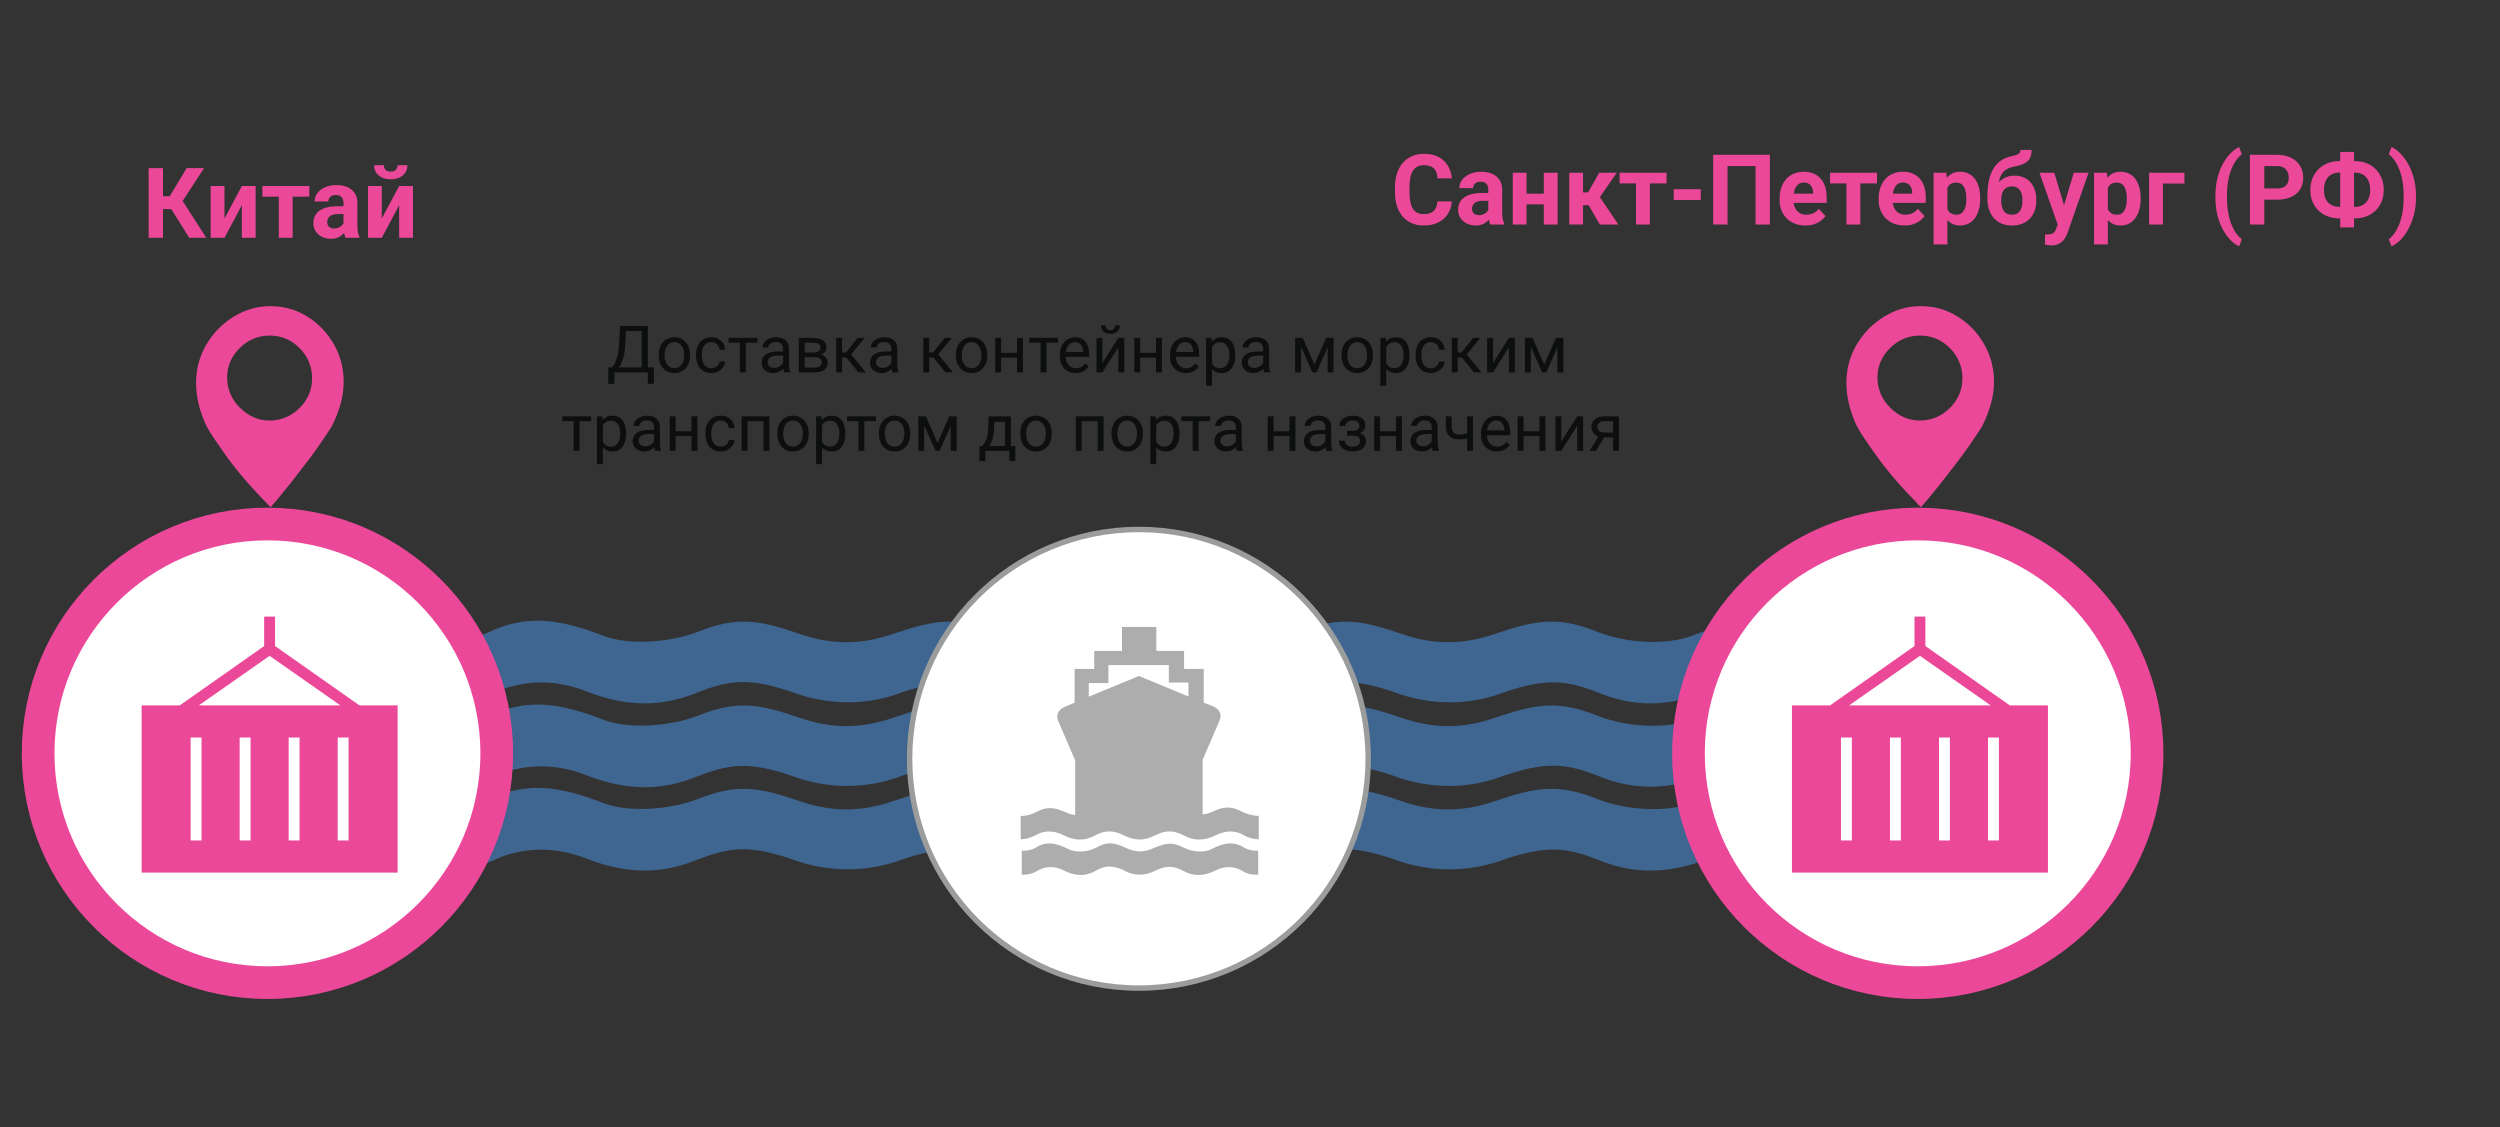
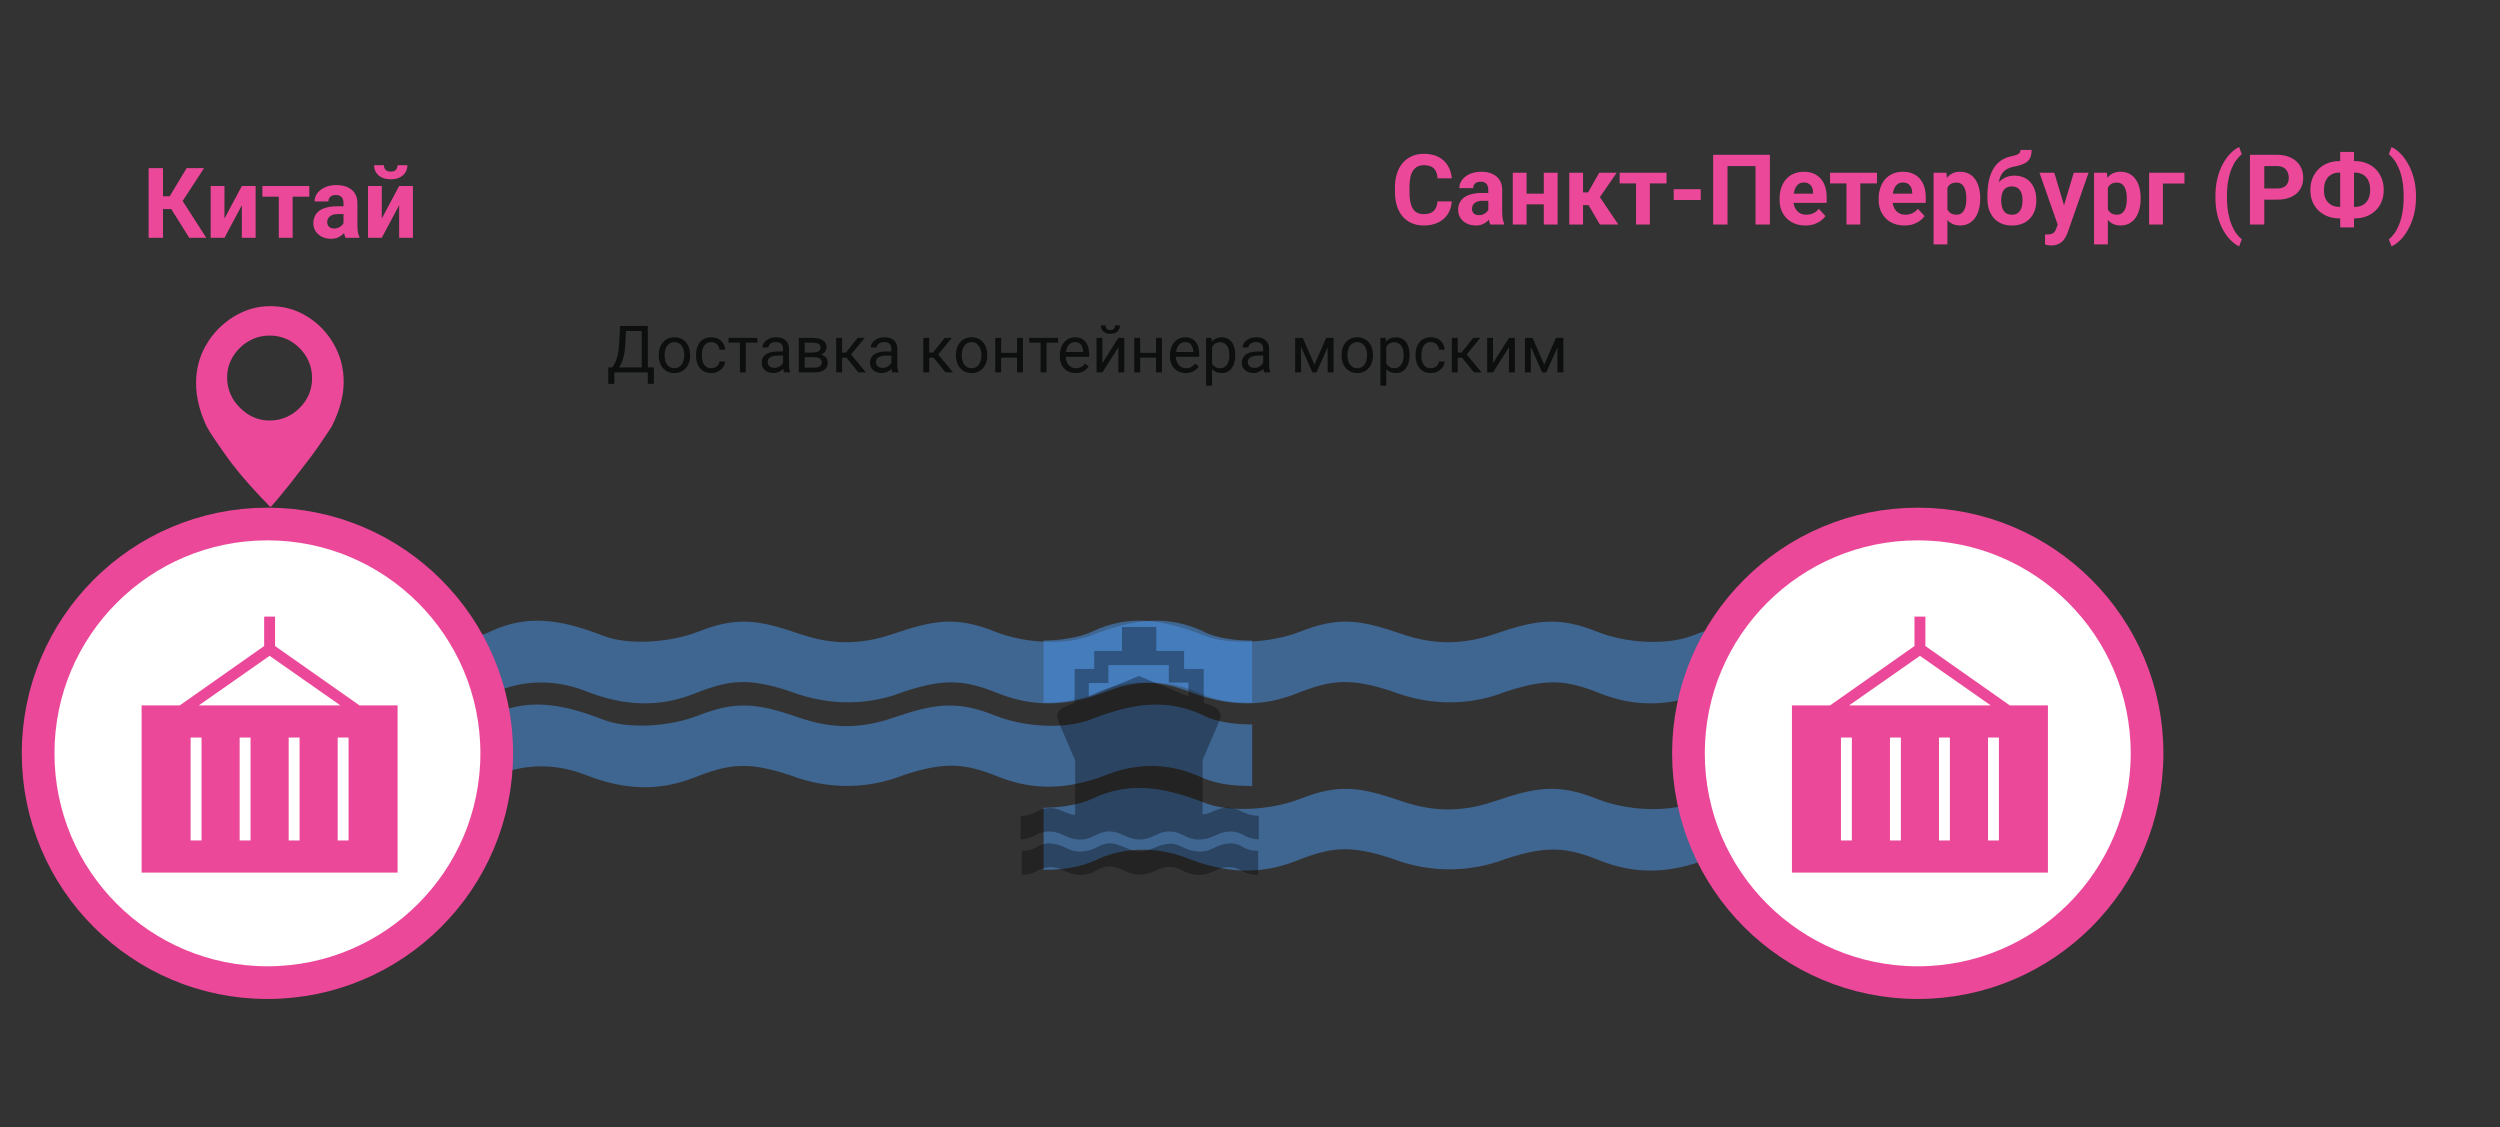
<svg xmlns="http://www.w3.org/2000/svg" width="459" height="207" viewBox="0 0 459 207" fill="none">
  <rect x="0" y="0" width="459" height="207" fill="#333333" stroke="none" />
  <g clip-path="url(#clip0_2004_2)">
    <mask id="mask0_2004_2" style="mask-type:luminance" maskUnits="userSpaceOnUse" x="-4" y="1" width="459" height="207">
      <path d="M455 1H-4V207.5H455V1Z" fill="white" />
    </mask>
    <g mask="url(#mask0_2004_2)">
      <g opacity="0.538">
        <path d="M165.9 142.311C173.5 139.811 177.1 140.111 183.3 142.611C189.6 145.111 195.9 145.111 203.3 142.211C210.7 139.311 216.7 141.011 220.1 142.511C222.9 143.811 225.7 144.311 229.9 144.311V133.011C223.6 133.011 220.9 131.311 220.9 131.311C214.4 128.311 208.4 128.911 200.2 132.111C195.5 133.911 188.1 133.511 182.8 131.411C175.6 128.511 171.5 129.211 163.9 131.811C158 133.811 152.7 133.811 146.9 131.811C139.3 129.211 135.4 128.511 128.1 131.411C122.9 133.411 115.3 133.911 110.7 132.111C102.5 128.911 96.6 128.311 90.1 131.311C90.1 131.311 87.3 132.911 81.1 133.011V144.411C85 144.411 88.1 143.811 90.7 142.611C94 141.011 100.3 139.411 107.6 142.311C115 145.211 121.3 145.211 127.6 142.711C133.9 140.211 137.4 139.811 145 142.311C152.3 145.111 159.6 144.811 165.9 142.311Z" fill="#4990E2" />
-         <path d="M165.9 157.711C173.5 155.211 177.1 155.511 183.3 158.011C189.6 160.511 195.9 160.511 203.3 157.611C210.7 154.711 216.7 156.411 220.1 157.911C222.9 159.211 225.7 159.711 229.9 159.711V148.311C223.6 148.311 220.9 146.611 220.9 146.611C214.4 143.611 208.4 144.211 200.2 147.411C195.5 149.211 188.1 148.811 182.8 146.711C175.6 143.811 171.5 144.511 163.9 147.111C158 149.111 152.7 149.111 146.9 147.111C139.3 144.511 135.4 143.811 128.1 146.711C122.9 148.711 115.3 149.211 110.7 147.411C102.5 144.211 96.6 143.611 90.1 146.611C90.1 146.611 87.3 148.211 81.1 148.311V159.711C85 159.711 88.1 159.111 90.7 157.911C94 156.311 100.3 154.711 107.6 157.611C115 160.511 121.3 160.511 127.6 158.011C133.9 155.511 137.4 155.111 145 157.611C152.3 160.411 159.6 160.111 165.9 157.711Z" fill="#4990E2" />
        <path d="M165.9 127.011C173.5 124.511 177.1 124.811 183.3 127.311C189.6 129.811 195.9 129.811 203.3 126.911C210.7 124.011 216.7 125.711 220.1 127.211C222.9 128.511 225.7 129.011 229.9 129.011V117.611C223.6 117.611 220.9 115.911 220.9 115.911C214.4 112.911 208.4 113.511 200.2 116.711C195.5 118.511 188.1 118.111 182.8 116.011C175.6 113.111 171.5 113.811 163.9 116.411C158 118.411 152.7 118.411 146.9 116.411C139.3 113.811 135.4 113.111 128.1 116.011C122.9 118.011 115.3 118.511 110.7 116.711C102.5 113.511 96.6 112.911 90.1 115.911C90.1 115.911 87.3 117.511 81.1 117.611V129.011C85 129.011 88.1 128.411 90.7 127.211C94 125.611 100.3 124.011 107.6 126.911C115 129.811 121.3 129.811 127.6 127.311C133.9 124.811 137.4 124.411 145 126.911C152.3 129.711 159.6 129.511 165.9 127.011Z" fill="#4990E2" />
      </g>
      <g opacity="0.538">
-         <path d="M276.4 142.311C284 139.811 287.6 140.111 293.8 142.611C300.1 145.111 306.4 145.111 313.8 142.211C321.2 139.311 327.2 141.011 330.6 142.511C333.4 143.811 336.2 144.311 340.4 144.311V133.011C334.1 133.011 331.4 131.311 331.4 131.311C324.9 128.311 318.9 128.911 310.7 132.111C306 133.911 298.6 133.511 293.3 131.411C286.1 128.511 282 129.211 274.4 131.811C268.5 133.811 263.2 133.811 257.4 131.811C249.8 129.211 245.9 128.511 238.6 131.411C233.4 133.411 225.8 133.911 221.2 132.111C213 128.911 207.1 128.311 200.6 131.311C200.6 131.311 197.8 132.911 191.6 133.011V144.411C195.5 144.411 198.6 143.811 201.2 142.611C204.5 141.011 210.8 139.411 218.1 142.311C225.5 145.211 231.8 145.211 238.1 142.711C244.4 140.211 247.9 139.811 255.5 142.311C262.8 145.111 270.1 144.811 276.4 142.311Z" fill="#4990E2" />
        <path d="M276.4 157.711C284 155.211 287.6 155.511 293.8 158.011C300.1 160.511 306.4 160.511 313.8 157.611C321.2 154.711 327.2 156.411 330.6 157.911C333.4 159.211 336.2 159.711 340.4 159.711V148.311C334.1 148.311 331.4 146.611 331.4 146.611C324.9 143.611 318.9 144.211 310.7 147.411C306 149.211 298.6 148.811 293.3 146.711C286.1 143.811 282 144.511 274.4 147.111C268.5 149.111 263.2 149.111 257.4 147.111C249.8 144.511 245.9 143.811 238.6 146.711C233.4 148.711 225.8 149.211 221.2 147.411C213 144.211 207.1 143.611 200.6 146.611C200.6 146.611 197.8 148.211 191.6 148.311V159.711C195.5 159.711 198.6 159.111 201.2 157.911C204.5 156.311 210.8 154.711 218.1 157.611C225.5 160.511 231.8 160.511 238.1 158.011C244.4 155.511 247.9 155.111 255.5 157.611C262.8 160.411 270.1 160.111 276.4 157.711Z" fill="#4990E2" />
        <path d="M276.4 127.011C284 124.511 287.6 124.811 293.8 127.311C300.1 129.811 306.4 129.811 313.8 126.911C321.2 124.011 327.2 125.711 330.6 127.211C333.4 128.511 336.2 129.011 340.4 129.011V117.611C334.1 117.611 331.4 115.911 331.4 115.911C324.9 112.911 318.9 113.511 310.7 116.711C306 118.511 298.6 118.111 293.3 116.011C286.1 113.111 282 113.811 274.4 116.411C268.5 118.411 263.2 118.411 257.4 116.411C249.8 113.811 245.9 113.111 238.6 116.011C233.4 118.011 225.8 118.511 221.2 116.711C213 113.511 207.1 112.911 200.6 115.911C200.6 115.911 197.8 117.511 191.6 117.611V129.011C195.5 129.011 198.6 128.411 201.2 127.211C204.5 125.611 210.8 124.011 218.1 126.911C225.5 129.811 231.8 129.811 238.1 127.311C244.4 124.811 247.9 124.411 255.5 126.911C262.8 129.711 270.1 129.511 276.4 127.011Z" fill="#4990E2" />
      </g>
-       <path d="M209.1 181.411C232.351 181.411 251.2 162.562 251.2 139.311C251.2 116.06 232.351 97.21 209.1 97.21C185.849 97.21 167 116.06 167 139.311C167 162.562 185.849 181.411 209.1 181.411Z" fill="white" stroke="#9B9C9C" />
      <path d="M352.1 180.411C375.351 180.411 394.2 161.562 394.2 138.311C394.2 115.06 375.351 96.21 352.1 96.21C328.849 96.21 310 115.06 310 138.311C310 161.562 328.849 180.411 352.1 180.411Z" fill="white" stroke="#EC4899" stroke-width="6" />
      <path d="M49.1 180.411C72.351 180.411 91.2 161.562 91.2 138.311C91.2 115.06 72.351 96.21 49.1 96.21C25.849 96.21 7 115.06 7 138.311C7 161.562 25.849 180.411 49.1 180.411Z" fill="white" stroke="#EC4899" stroke-width="6" />
      <path d="M263.919 36.976H266.547C266.495 37.837 266.257 38.602 265.835 39.27C265.419 39.938 264.836 40.459 264.086 40.834C263.342 41.209 262.446 41.397 261.397 41.397C260.577 41.397 259.841 41.256 259.191 40.975C258.54 40.688 257.984 40.277 257.521 39.744C257.064 39.211 256.715 38.566 256.475 37.81C256.235 37.055 256.115 36.208 256.115 35.27V34.383C256.115 33.445 256.238 32.599 256.484 31.843C256.736 31.081 257.093 30.434 257.556 29.9C258.025 29.367 258.584 28.957 259.235 28.67C259.885 28.383 260.612 28.239 261.414 28.239C262.481 28.239 263.38 28.433 264.113 28.819C264.851 29.206 265.422 29.739 265.827 30.419C266.237 31.099 266.483 31.872 266.565 32.739H263.928C263.899 32.224 263.796 31.787 263.62 31.43C263.445 31.066 263.178 30.794 262.821 30.612C262.469 30.425 262 30.331 261.414 30.331C260.975 30.331 260.591 30.413 260.263 30.577C259.935 30.741 259.66 30.99 259.437 31.324C259.214 31.658 259.047 32.08 258.936 32.59C258.83 33.094 258.778 33.685 258.778 34.365V35.27C258.778 35.933 258.828 36.516 258.927 37.02C259.027 37.518 259.179 37.939 259.384 38.285C259.595 38.625 259.865 38.883 260.193 39.059C260.527 39.228 260.928 39.313 261.397 39.313C261.948 39.313 262.402 39.226 262.759 39.05C263.117 38.874 263.389 38.613 263.577 38.268C263.77 37.922 263.884 37.491 263.919 36.976ZM273.253 39.076V34.84C273.253 34.535 273.203 34.274 273.104 34.058C273.004 33.835 272.849 33.662 272.638 33.539C272.433 33.416 272.166 33.355 271.838 33.355C271.557 33.355 271.314 33.404 271.109 33.504C270.904 33.598 270.745 33.735 270.634 33.917C270.523 34.093 270.467 34.301 270.467 34.541H267.936C267.936 34.137 268.03 33.753 268.217 33.39C268.405 33.026 268.677 32.707 269.035 32.432C269.392 32.15 269.817 31.931 270.309 31.773C270.807 31.614 271.364 31.535 271.979 31.535C272.717 31.535 273.373 31.658 273.948 31.904C274.522 32.15 274.973 32.52 275.301 33.012C275.635 33.504 275.802 34.119 275.802 34.857V38.927C275.802 39.448 275.834 39.876 275.899 40.21C275.963 40.538 276.057 40.825 276.18 41.071V41.221H273.622C273.499 40.963 273.406 40.641 273.341 40.254C273.283 39.861 273.253 39.469 273.253 39.076ZM273.587 35.429L273.605 36.861H272.19C271.856 36.861 271.566 36.899 271.32 36.976C271.074 37.052 270.871 37.16 270.713 37.301C270.555 37.435 270.438 37.594 270.362 37.775C270.291 37.957 270.256 38.156 270.256 38.373C270.256 38.59 270.306 38.786 270.406 38.962C270.505 39.132 270.649 39.267 270.836 39.366C271.024 39.46 271.244 39.507 271.495 39.507C271.876 39.507 272.207 39.431 272.489 39.278C272.77 39.126 272.987 38.938 273.139 38.716C273.297 38.493 273.379 38.282 273.385 38.083L274.053 39.155C273.959 39.395 273.83 39.645 273.666 39.902C273.508 40.16 273.306 40.403 273.06 40.632C272.814 40.855 272.518 41.039 272.172 41.185C271.827 41.326 271.416 41.397 270.942 41.397C270.338 41.397 269.79 41.276 269.298 41.036C268.812 40.79 268.425 40.453 268.138 40.025C267.857 39.592 267.716 39.1 267.716 38.549C267.716 38.051 267.81 37.608 267.997 37.222C268.185 36.835 268.46 36.51 268.824 36.246C269.193 35.977 269.653 35.774 270.203 35.64C270.754 35.499 271.393 35.429 272.12 35.429H273.587ZM284.266 35.552V37.52H279.432V35.552H284.266ZM280.276 31.711V41.221H277.745V31.711H280.276ZM285.98 31.711V41.221H283.44V31.711H285.98ZM290.647 31.711V41.221H288.116V31.711H290.647ZM296.826 31.711L292.73 37.661H290.199L289.891 35.323H291.57L293.618 31.711H296.826ZM293.732 41.221L291.394 37.204L293.6 35.982L297.124 41.221H293.732ZM302.916 31.711V41.221H300.376V31.711H302.916ZM305.975 31.711V33.671H297.362V31.711H305.975ZM312.259 34.734V36.721H307.293V34.734H312.259ZM324.951 28.424V41.221H322.314V30.489H317.172V41.221H314.536V28.424H324.951ZM331.472 41.397C330.734 41.397 330.072 41.279 329.486 41.045C328.9 40.805 328.402 40.474 327.992 40.052C327.587 39.63 327.277 39.141 327.06 38.584C326.843 38.022 326.735 37.424 326.735 36.791V36.439C326.735 35.719 326.837 35.06 327.042 34.462C327.247 33.864 327.54 33.346 327.921 32.906C328.308 32.467 328.777 32.13 329.328 31.895C329.878 31.655 330.499 31.535 331.191 31.535C331.865 31.535 332.462 31.646 332.984 31.869C333.505 32.092 333.942 32.408 334.293 32.818C334.651 33.228 334.92 33.721 335.102 34.295C335.284 34.863 335.374 35.496 335.374 36.193V37.248H327.816V35.56H332.887V35.367C332.887 35.016 332.823 34.702 332.694 34.427C332.571 34.145 332.383 33.923 332.131 33.759C331.879 33.595 331.557 33.513 331.164 33.513C330.83 33.513 330.543 33.586 330.303 33.732C330.063 33.879 329.867 34.084 329.714 34.348C329.568 34.611 329.456 34.922 329.38 35.279C329.31 35.631 329.275 36.018 329.275 36.439V36.791C329.275 37.172 329.328 37.523 329.433 37.846C329.544 38.168 329.7 38.446 329.899 38.681C330.104 38.915 330.35 39.097 330.637 39.226C330.93 39.355 331.261 39.419 331.63 39.419C332.087 39.419 332.512 39.331 332.905 39.155C333.303 38.974 333.646 38.701 333.933 38.338L335.163 39.674C334.964 39.961 334.692 40.236 334.346 40.5C334.006 40.764 333.596 40.98 333.116 41.15C332.635 41.314 332.087 41.397 331.472 41.397ZM341.553 31.711V41.221H339.013V31.711H341.553ZM344.612 31.711V33.671H335.998V31.711H344.612ZM349.665 41.397C348.927 41.397 348.265 41.279 347.679 41.045C347.093 40.805 346.595 40.474 346.185 40.052C345.781 39.63 345.47 39.141 345.253 38.584C345.036 38.022 344.928 37.424 344.928 36.791V36.439C344.928 35.719 345.031 35.06 345.236 34.462C345.441 33.864 345.734 33.346 346.115 32.906C346.501 32.467 346.97 32.13 347.521 31.895C348.072 31.655 348.693 31.535 349.384 31.535C350.058 31.535 350.656 31.646 351.177 31.869C351.699 32.092 352.135 32.408 352.487 32.818C352.844 33.228 353.114 33.721 353.295 34.295C353.477 34.863 353.568 35.496 353.568 36.193V37.248H346.009V35.56H351.08V35.367C351.08 35.016 351.016 34.702 350.887 34.427C350.764 34.145 350.577 33.923 350.325 33.759C350.073 33.595 349.75 33.513 349.358 33.513C349.024 33.513 348.737 33.586 348.496 33.732C348.256 33.879 348.06 34.084 347.908 34.348C347.761 34.611 347.65 34.922 347.574 35.279C347.503 35.631 347.468 36.018 347.468 36.439V36.791C347.468 37.172 347.521 37.523 347.626 37.846C347.738 38.168 347.893 38.446 348.092 38.681C348.297 38.915 348.543 39.097 348.83 39.226C349.123 39.355 349.454 39.419 349.824 39.419C350.281 39.419 350.705 39.331 351.098 39.155C351.496 38.974 351.839 38.701 352.126 38.338L353.357 39.674C353.158 39.961 352.885 40.236 352.539 40.5C352.2 40.764 351.789 40.98 351.309 41.15C350.828 41.314 350.281 41.397 349.665 41.397ZM357.54 33.539V44.877H355.009V31.711H357.356L357.54 33.539ZM363.561 36.36V36.545C363.561 37.236 363.479 37.878 363.315 38.47C363.157 39.062 362.922 39.577 362.612 40.017C362.301 40.45 361.914 40.79 361.452 41.036C360.995 41.276 360.467 41.397 359.87 41.397C359.289 41.397 358.786 41.279 358.358 41.045C357.93 40.81 357.57 40.482 357.277 40.06C356.99 39.633 356.758 39.138 356.582 38.575C356.407 38.013 356.272 37.409 356.178 36.765V36.281C356.272 35.59 356.407 34.957 356.582 34.383C356.758 33.803 356.99 33.302 357.277 32.88C357.57 32.452 357.927 32.121 358.349 31.887C358.777 31.652 359.278 31.535 359.852 31.535C360.455 31.535 360.986 31.649 361.443 31.878C361.906 32.106 362.292 32.435 362.603 32.862C362.919 33.29 363.157 33.8 363.315 34.392C363.479 34.983 363.561 35.64 363.561 36.36ZM361.021 36.545V36.36C361.021 35.956 360.986 35.584 360.915 35.244C360.851 34.898 360.745 34.597 360.599 34.339C360.458 34.081 360.271 33.882 360.036 33.741C359.808 33.595 359.53 33.522 359.202 33.522C358.856 33.522 358.56 33.577 358.314 33.688C358.074 33.8 357.877 33.961 357.725 34.172C357.573 34.383 357.458 34.635 357.382 34.928C357.306 35.221 357.259 35.552 357.242 35.921V37.143C357.271 37.576 357.353 37.966 357.488 38.312C357.622 38.651 357.83 38.921 358.112 39.12C358.393 39.319 358.762 39.419 359.219 39.419C359.553 39.419 359.834 39.346 360.063 39.199C360.291 39.047 360.476 38.839 360.617 38.575C360.763 38.312 360.866 38.007 360.924 37.661C360.989 37.315 361.021 36.943 361.021 36.545ZM370.961 27.527H373.009C373.009 28.002 372.951 28.409 372.833 28.749C372.716 29.083 372.529 29.37 372.271 29.61C372.013 29.845 371.667 30.044 371.234 30.208C370.8 30.372 370.264 30.513 369.625 30.63C369.133 30.73 368.705 30.894 368.342 31.122C367.985 31.351 367.689 31.664 367.454 32.062C367.226 32.455 367.062 32.953 366.962 33.557C366.863 34.154 366.828 34.875 366.857 35.719V36.141L364.888 36.413V35.991C364.894 34.843 364.996 33.844 365.196 32.994C365.401 32.145 365.691 31.43 366.066 30.85C366.441 30.264 366.892 29.798 367.419 29.452C367.947 29.101 368.533 28.855 369.177 28.714C369.611 28.62 369.956 28.529 370.214 28.441C370.478 28.348 370.668 28.23 370.786 28.09C370.903 27.949 370.961 27.762 370.961 27.527ZM369.854 32.247C370.498 32.247 371.07 32.358 371.568 32.581C372.066 32.798 372.485 33.105 372.825 33.504C373.164 33.902 373.422 34.371 373.598 34.91C373.774 35.449 373.862 36.038 373.862 36.677V36.861C373.862 37.512 373.762 38.115 373.563 38.672C373.37 39.223 373.082 39.703 372.702 40.113C372.321 40.523 371.852 40.843 371.295 41.071C370.739 41.294 370.103 41.405 369.388 41.405C368.667 41.405 368.026 41.285 367.463 41.045C366.907 40.799 366.435 40.456 366.048 40.017C365.667 39.571 365.377 39.053 365.178 38.461C364.985 37.863 364.888 37.213 364.888 36.51V36.316C364.888 36.217 364.932 36.12 365.02 36.026C365.114 35.927 365.222 35.815 365.345 35.692C365.474 35.569 365.588 35.414 365.688 35.227C366.039 34.576 366.423 34.031 366.839 33.592C367.255 33.147 367.709 32.812 368.202 32.59C368.7 32.361 369.25 32.247 369.854 32.247ZM369.37 34.225C368.896 34.225 368.515 34.339 368.228 34.567C367.941 34.79 367.733 35.089 367.604 35.464C367.481 35.833 367.419 36.237 367.419 36.677V36.861C367.419 37.219 367.454 37.553 367.525 37.863C367.595 38.168 367.706 38.44 367.859 38.681C368.011 38.915 368.213 39.1 368.465 39.234C368.717 39.363 369.025 39.428 369.388 39.428C369.74 39.428 370.038 39.363 370.285 39.234C370.536 39.1 370.739 38.915 370.891 38.681C371.043 38.44 371.155 38.168 371.225 37.863C371.295 37.553 371.33 37.219 371.33 36.861V36.677C371.33 36.343 371.295 36.029 371.225 35.736C371.155 35.438 371.043 35.177 370.891 34.954C370.739 34.726 370.536 34.547 370.285 34.418C370.033 34.289 369.728 34.225 369.37 34.225ZM378.221 40.148L380.744 31.711H383.459L379.636 42.653C379.554 42.894 379.443 43.151 379.302 43.427C379.167 43.702 378.983 43.963 378.748 44.209C378.52 44.461 378.23 44.666 377.878 44.824C377.533 44.982 377.108 45.062 376.604 45.062C376.364 45.062 376.167 45.047 376.015 45.018C375.863 44.988 375.681 44.947 375.47 44.895V43.04C375.535 43.04 375.602 43.04 375.672 43.04C375.743 43.046 375.81 43.049 375.874 43.049C376.208 43.049 376.481 43.011 376.692 42.935C376.903 42.858 377.073 42.741 377.202 42.583C377.33 42.431 377.433 42.231 377.509 41.985L378.221 40.148ZM377.166 31.711L379.232 38.602L379.592 41.282L377.87 41.467L374.451 31.711H377.166ZM387.001 33.539V44.877H384.47V31.711H386.817L387.001 33.539ZM393.022 36.36V36.545C393.022 37.236 392.94 37.878 392.776 38.47C392.618 39.062 392.383 39.577 392.073 40.017C391.762 40.45 391.375 40.79 390.912 41.036C390.455 41.276 389.928 41.397 389.33 41.397C388.75 41.397 388.246 41.279 387.819 41.045C387.391 40.81 387.031 40.482 386.738 40.06C386.451 39.633 386.219 39.138 386.043 38.575C385.868 38.013 385.733 37.409 385.639 36.765V36.281C385.733 35.59 385.868 34.957 386.043 34.383C386.219 33.803 386.451 33.302 386.738 32.88C387.031 32.452 387.388 32.121 387.81 31.887C388.238 31.652 388.739 31.535 389.313 31.535C389.916 31.535 390.447 31.649 390.904 31.878C391.367 32.106 391.753 32.435 392.064 32.862C392.38 33.29 392.618 33.8 392.776 34.392C392.94 34.983 393.022 35.64 393.022 36.36ZM390.482 36.545V36.36C390.482 35.956 390.447 35.584 390.376 35.244C390.312 34.898 390.206 34.597 390.06 34.339C389.919 34.081 389.732 33.882 389.497 33.741C389.269 33.595 388.991 33.522 388.662 33.522C388.317 33.522 388.021 33.577 387.775 33.688C387.535 33.8 387.338 33.961 387.186 34.172C387.034 34.383 386.919 34.635 386.843 34.928C386.767 35.221 386.72 35.552 386.703 35.921V37.143C386.732 37.576 386.814 37.966 386.949 38.312C387.083 38.651 387.291 38.921 387.573 39.12C387.854 39.319 388.223 39.419 388.68 39.419C389.014 39.419 389.295 39.346 389.524 39.199C389.752 39.047 389.937 38.839 390.078 38.575C390.224 38.312 390.327 38.007 390.385 37.661C390.45 37.315 390.482 36.943 390.482 36.545ZM401.064 31.711V33.697H397.109V41.221H394.578V31.711H401.064ZM406.75 36.211V36.018C406.75 34.781 406.879 33.659 407.137 32.651C407.401 31.644 407.746 30.759 408.174 29.997C408.608 29.23 409.079 28.594 409.589 28.09C410.099 27.586 410.606 27.223 411.11 27L411.593 28.336C411.259 28.582 410.931 28.922 410.609 29.355C410.286 29.783 409.994 30.311 409.73 30.938C409.472 31.559 409.264 32.291 409.106 33.135C408.948 33.973 408.869 34.928 408.869 36V36.228C408.869 37.301 408.948 38.259 409.106 39.102C409.264 39.94 409.472 40.673 409.73 41.3C409.994 41.933 410.286 42.466 410.609 42.899C410.931 43.333 411.259 43.676 411.593 43.928L411.11 45.228C410.606 45.006 410.099 44.643 409.589 44.139C409.079 43.641 408.608 43.008 408.174 42.24C407.746 41.478 407.401 40.594 407.137 39.586C406.879 38.572 406.75 37.447 406.75 36.211ZM418.071 36.659H414.81V34.602H418.071C418.575 34.602 418.985 34.52 419.301 34.356C419.618 34.187 419.849 33.952 419.995 33.653C420.142 33.355 420.215 33.018 420.215 32.643C420.215 32.262 420.142 31.907 419.995 31.579C419.849 31.251 419.618 30.987 419.301 30.788C418.985 30.589 418.575 30.489 418.071 30.489H415.724V41.221H413.087V28.424H418.071C419.073 28.424 419.931 28.605 420.646 28.969C421.367 29.326 421.917 29.821 422.298 30.454C422.679 31.087 422.87 31.811 422.87 32.625C422.87 33.451 422.679 34.166 422.298 34.77C421.917 35.373 421.367 35.839 420.646 36.167C419.931 36.495 419.073 36.659 418.071 36.659ZM429.505 29.575H432.353C433.115 29.575 433.818 29.701 434.462 29.953C435.107 30.199 435.666 30.557 436.141 31.025C436.621 31.488 436.994 32.048 437.257 32.704C437.521 33.355 437.653 34.081 437.653 34.884C437.653 35.669 437.521 36.384 437.257 37.028C436.994 37.667 436.621 38.215 436.141 38.672C435.666 39.129 435.107 39.48 434.462 39.727C433.818 39.973 433.115 40.096 432.353 40.096H429.505C428.738 40.096 428.032 39.973 427.387 39.727C426.743 39.48 426.18 39.132 425.7 38.681C425.219 38.224 424.844 37.676 424.575 37.037C424.311 36.398 424.179 35.687 424.179 34.901C424.179 34.099 424.311 33.372 424.575 32.722C424.844 32.065 425.219 31.503 425.7 31.034C426.18 30.565 426.743 30.205 427.387 29.953C428.032 29.701 428.738 29.575 429.505 29.575ZM429.505 31.685C428.943 31.685 428.448 31.808 428.02 32.054C427.592 32.3 427.261 32.663 427.027 33.144C426.792 33.618 426.675 34.204 426.675 34.901C426.675 35.405 426.743 35.851 426.877 36.237C427.018 36.618 427.214 36.938 427.466 37.195C427.718 37.453 428.017 37.649 428.363 37.784C428.708 37.919 429.089 37.986 429.505 37.986H432.37C432.927 37.986 433.413 37.866 433.829 37.626C434.251 37.386 434.579 37.034 434.814 36.571C435.048 36.108 435.165 35.546 435.165 34.884C435.165 34.362 435.098 33.902 434.963 33.504C434.828 33.105 434.638 32.772 434.392 32.502C434.146 32.232 433.85 32.03 433.504 31.895C433.164 31.755 432.786 31.685 432.37 31.685H429.505ZM432.195 27.896V41.748H429.663V27.896H432.195ZM443.577 36.018V36.211C443.577 37.406 443.442 38.508 443.172 39.516C442.903 40.518 442.545 41.405 442.1 42.179C441.661 42.958 441.177 43.605 440.65 44.121C440.128 44.637 439.607 45.006 439.085 45.228L438.593 43.928C438.927 43.682 439.252 43.342 439.569 42.908C439.891 42.475 440.184 41.941 440.448 41.309C440.711 40.682 440.919 39.946 441.072 39.102C441.23 38.259 441.309 37.301 441.309 36.228V36C441.309 34.928 441.23 33.97 441.072 33.126C440.913 32.282 440.7 31.547 440.43 30.92C440.166 30.287 439.873 29.757 439.551 29.329C439.235 28.895 438.915 28.556 438.593 28.31L439.085 27C439.607 27.223 440.128 27.595 440.65 28.116C441.177 28.632 441.661 29.276 442.1 30.05C442.545 30.823 442.903 31.714 443.172 32.722C443.442 33.724 443.577 34.822 443.577 36.018Z" fill="#EC4899" />
      <path d="M29.927 30.867V43.664H27.291V30.867H29.927ZM37.468 30.867L32.564 38.382H29.338L29.004 36.035H31.158L34.269 30.867H37.468ZM34.752 43.664L31.166 37.943L32.995 36.062L37.881 43.664H34.752ZM41.212 40.131L44.403 34.154H46.934V43.664H44.403V37.679L41.212 43.664H38.681V34.154H41.212V40.131ZM53.728 34.154V43.664H51.188V34.154H53.728ZM56.787 34.154V36.114H48.173V34.154H56.787ZM63.071 41.52V37.283C63.071 36.979 63.021 36.718 62.921 36.501C62.822 36.279 62.666 36.106 62.456 35.983C62.251 35.859 61.984 35.798 61.656 35.798C61.374 35.798 61.131 35.848 60.926 35.947C60.721 36.041 60.563 36.179 60.452 36.361C60.34 36.536 60.285 36.744 60.285 36.984H57.753C57.753 36.58 57.847 36.196 58.035 35.833C58.222 35.47 58.495 35.151 58.852 34.875C59.209 34.594 59.634 34.374 60.127 34.216C60.624 34.058 61.181 33.979 61.796 33.979C62.535 33.979 63.191 34.102 63.765 34.348C64.339 34.594 64.791 34.963 65.119 35.455C65.453 35.947 65.62 36.563 65.62 37.301V41.37C65.62 41.892 65.652 42.319 65.716 42.654C65.781 42.982 65.874 43.269 65.998 43.515V43.664H63.44C63.317 43.406 63.223 43.084 63.159 42.697C63.1 42.305 63.071 41.912 63.071 41.52ZM63.405 37.872L63.422 39.305H62.007C61.673 39.305 61.383 39.343 61.137 39.419C60.891 39.495 60.689 39.604 60.531 39.744C60.373 39.879 60.255 40.037 60.179 40.219C60.109 40.401 60.074 40.6 60.074 40.817C60.074 41.033 60.124 41.23 60.223 41.405C60.323 41.575 60.466 41.71 60.654 41.81C60.841 41.904 61.061 41.95 61.313 41.95C61.694 41.95 62.025 41.874 62.306 41.722C62.587 41.569 62.804 41.382 62.957 41.159C63.115 40.937 63.197 40.726 63.203 40.526L63.871 41.599C63.777 41.839 63.648 42.088 63.484 42.346C63.326 42.604 63.124 42.847 62.877 43.075C62.631 43.298 62.336 43.483 61.99 43.629C61.644 43.77 61.234 43.84 60.759 43.84C60.156 43.84 59.608 43.72 59.116 43.48C58.629 43.233 58.243 42.897 57.956 42.469C57.674 42.035 57.534 41.543 57.534 40.992C57.534 40.494 57.627 40.052 57.815 39.665C58.002 39.279 58.278 38.953 58.641 38.69C59.01 38.42 59.47 38.218 60.021 38.083C60.572 37.943 61.211 37.872 61.937 37.872H63.405ZM70.093 40.131L73.284 34.154H75.815V43.664H73.284V37.679L70.093 43.664H67.562V34.154H70.093V40.131ZM72.994 30.331H74.795C74.795 30.835 74.669 31.283 74.418 31.676C74.171 32.063 73.82 32.367 73.363 32.59C72.906 32.807 72.367 32.915 71.746 32.915C70.802 32.915 70.055 32.675 69.504 32.194C68.96 31.714 68.687 31.093 68.687 30.331H70.48C70.48 30.636 70.574 30.908 70.761 31.149C70.955 31.389 71.283 31.509 71.746 31.509C72.203 31.509 72.525 31.389 72.712 31.149C72.9 30.908 72.994 30.636 72.994 30.331Z" fill="#EC4899" />
-       <path d="M352.6 56.211C355.1 56.211 357.3 56.81 359.4 58.111C361.5 59.41 363.1 61.111 364.3 63.211C365.5 65.311 366.1 67.611 366.1 70.111C366.1 72.611 365.4 75.311 363.9 78.311C362.4 80.611 360.8 83.01 358.9 85.41C357 87.91 355.5 89.811 354.4 91.111L352.7 93.111C352.5 92.91 352.2 92.71 351.9 92.311C351.6 91.91 350.9 91.311 349.9 90.21C348.9 89.111 347.9 88.01 347 86.91C346.1 85.811 345 84.41 343.9 82.811C342.8 81.21 341.7 79.71 340.9 78.21C339.6 75.41 339 72.811 339 70.311C339 67.811 339.6 65.51 340.8 63.41C342 61.31 343.7 59.511 345.8 58.211C347.9 56.91 350.1 56.211 352.6 56.211ZM352.5 77.21C354.6 77.21 356.5 76.41 358 74.91C359.5 73.41 360.3 71.611 360.3 69.41C360.3 67.311 359.5 65.41 358 63.91C356.5 62.41 354.7 61.611 352.5 61.611C350.4 61.611 348.5 62.41 347 63.91C345.5 65.41 344.7 67.21 344.7 69.311C344.7 71.41 345.5 73.311 347 74.811C348.6 76.41 350.4 77.21 352.5 77.21Z" fill="#EC4899" />
      <path d="M49.6 56.211C52.1 56.211 54.3 56.81 56.4 58.111C58.5 59.41 60.1 61.111 61.3 63.211C62.5 65.311 63.1 67.611 63.1 70.111C63.1 72.611 62.4 75.311 60.9 78.311C59.4 80.611 57.8 83.01 55.9 85.41C54 87.91 52.5 89.811 51.4 91.111L49.7 93.111C49.5 92.91 49.2 92.71 48.9 92.311C48.6 92.01 47.9 91.311 46.9 90.21C45.9 89.111 44.9 88.01 44 86.91C43.1 85.811 42 84.41 40.9 82.811C39.8 81.21 38.7 79.71 37.9 78.21C36.6 75.41 36 72.811 36 70.311C36 67.811 36.6 65.51 37.8 63.41C39 61.31 40.7 59.511 42.8 58.211C44.9 56.91 47.1 56.211 49.6 56.211ZM49.5 77.21C51.6 77.21 53.5 76.41 55 74.91C56.5 73.41 57.3 71.611 57.3 69.41C57.3 67.311 56.5 65.41 55 63.91C53.5 62.41 51.7 61.611 49.5 61.611C47.4 61.611 45.5 62.41 44 63.91C42.5 65.41 41.7 67.21 41.7 69.311C41.7 71.41 42.5 73.311 44 74.811C45.6 76.41 47.4 77.21 49.5 77.21Z" fill="#EC4899" />
      <path d="M369 129.51L353.5 118.611V113.211H351.5V118.611L336 129.51H329V160.211H376V129.51H369ZM352.5 120.411L365.5 129.51H339.5L352.5 120.411ZM340 154.311H338V135.411H340V154.311ZM349 154.311H347V135.411H349V154.311ZM358 154.311H356V135.411H358V154.311ZM367 154.311H365V135.411H367V154.311Z" fill="#EC4899" />
      <path d="M66 129.51L50.5 118.611V113.211H48.5V118.611L33 129.51H26V160.211H73V129.51H66ZM49.5 120.411L62.5 129.51H36.5L49.5 120.411ZM37 154.311H35V135.411H37V154.311ZM46 154.311H44V135.411H46V154.311ZM55 154.311H53V135.411H55V154.311ZM64 154.311H62V135.411H64V154.311Z" fill="#EC4899" />
      <path d="M119.076 67.456V68.376H112.619V67.456H119.076ZM112.8 67.456V70.474H111.681L111.675 67.456H112.8ZM120.06 67.456L120.048 70.468H118.929V67.456H120.06ZM117.968 59.845V60.77H114.23V59.845H117.968ZM118.941 59.845V68.376H117.816V59.845H118.941ZM113.843 59.845H114.974L114.798 63.278C114.775 63.794 114.726 64.27 114.652 64.708C114.578 65.142 114.486 65.538 114.377 65.897C114.267 66.257 114.142 66.579 114.002 66.864C113.861 67.145 113.711 67.39 113.55 67.597C113.39 67.8 113.222 67.968 113.047 68.101C112.875 68.23 112.701 68.321 112.525 68.376H112.009V67.456H112.373C112.474 67.347 112.589 67.189 112.718 66.981C112.851 66.774 112.982 66.507 113.111 66.179C113.244 65.847 113.359 65.442 113.457 64.966C113.558 64.489 113.627 63.927 113.662 63.278L113.843 59.845ZM120.939 65.276V65.142C120.939 64.685 121.005 64.261 121.138 63.87C121.271 63.476 121.463 63.134 121.713 62.845C121.963 62.552 122.265 62.325 122.621 62.165C122.976 62.001 123.375 61.919 123.816 61.919C124.261 61.919 124.662 62.001 125.017 62.165C125.377 62.325 125.681 62.552 125.931 62.845C126.185 63.134 126.379 63.476 126.511 63.87C126.644 64.261 126.711 64.685 126.711 65.142V65.276C126.711 65.733 126.644 66.157 126.511 66.548C126.379 66.939 126.185 67.28 125.931 67.573C125.681 67.862 125.379 68.089 125.023 68.253C124.672 68.413 124.273 68.493 123.828 68.493C123.382 68.493 122.982 68.413 122.627 68.253C122.271 68.089 121.966 67.862 121.713 67.573C121.463 67.28 121.271 66.939 121.138 66.548C121.005 66.157 120.939 65.733 120.939 65.276ZM122.023 65.142V65.276C122.023 65.593 122.06 65.892 122.134 66.173C122.209 66.45 122.32 66.696 122.468 66.911C122.621 67.126 122.81 67.296 123.037 67.421C123.263 67.542 123.527 67.603 123.828 67.603C124.125 67.603 124.384 67.542 124.607 67.421C124.834 67.296 125.021 67.126 125.17 66.911C125.318 66.696 125.429 66.45 125.504 66.173C125.582 65.892 125.621 65.593 125.621 65.276V65.142C125.621 64.829 125.582 64.534 125.504 64.257C125.429 63.976 125.316 63.728 125.164 63.513C125.015 63.294 124.828 63.122 124.601 62.997C124.379 62.872 124.117 62.81 123.816 62.81C123.519 62.81 123.257 62.872 123.031 62.997C122.808 63.122 122.621 63.294 122.468 63.513C122.32 63.728 122.209 63.976 122.134 64.257C122.06 64.534 122.023 64.829 122.023 65.142ZM130.607 67.603C130.865 67.603 131.103 67.55 131.322 67.444C131.541 67.339 131.72 67.194 131.861 67.011C132.002 66.823 132.082 66.61 132.101 66.372H133.132C133.113 66.747 132.986 67.097 132.752 67.421C132.521 67.741 132.218 68.001 131.843 68.2C131.468 68.395 131.056 68.493 130.607 68.493C130.13 68.493 129.714 68.409 129.359 68.241C129.007 68.073 128.714 67.843 128.48 67.55C128.25 67.257 128.076 66.921 127.959 66.542C127.845 66.159 127.789 65.755 127.789 65.329V65.083C127.789 64.657 127.845 64.255 127.959 63.876C128.076 63.493 128.25 63.155 128.48 62.862C128.714 62.569 129.007 62.339 129.359 62.171C129.714 62.003 130.13 61.919 130.607 61.919C131.103 61.919 131.537 62.02 131.908 62.224C132.279 62.423 132.57 62.696 132.781 63.044C132.996 63.388 133.113 63.778 133.132 64.216H132.101C132.082 63.954 132.007 63.718 131.879 63.507C131.754 63.296 131.582 63.128 131.363 63.003C131.148 62.874 130.896 62.81 130.607 62.81C130.275 62.81 129.996 62.876 129.769 63.009C129.547 63.138 129.369 63.313 129.236 63.536C129.107 63.755 129.013 63.999 128.955 64.269C128.9 64.534 128.873 64.806 128.873 65.083V65.329C128.873 65.606 128.9 65.88 128.955 66.149C129.009 66.419 129.101 66.663 129.23 66.882C129.363 67.101 129.541 67.276 129.763 67.409C129.99 67.538 130.271 67.603 130.607 67.603ZM136.935 62.036V68.376H135.845V62.036H136.935ZM139.062 62.036V62.915H133.759V62.036H139.062ZM143.773 67.292V64.028C143.773 63.778 143.722 63.562 143.621 63.378C143.523 63.191 143.375 63.046 143.175 62.944C142.976 62.843 142.73 62.792 142.437 62.792C142.164 62.792 141.923 62.839 141.716 62.933C141.513 63.026 141.353 63.149 141.236 63.302C141.123 63.454 141.066 63.618 141.066 63.794H139.982C139.982 63.567 140.041 63.343 140.158 63.12C140.275 62.898 140.443 62.696 140.662 62.517C140.884 62.333 141.15 62.188 141.459 62.083C141.771 61.974 142.119 61.919 142.502 61.919C142.963 61.919 143.369 61.997 143.72 62.153C144.076 62.31 144.353 62.546 144.552 62.862C144.755 63.175 144.857 63.567 144.857 64.04V66.993C144.857 67.204 144.875 67.429 144.91 67.667C144.949 67.905 145.005 68.11 145.08 68.282V68.376H143.949C143.894 68.251 143.851 68.085 143.82 67.878C143.789 67.667 143.773 67.472 143.773 67.292ZM143.961 64.532L143.972 65.294H142.877C142.568 65.294 142.293 65.319 142.05 65.37C141.808 65.417 141.605 65.489 141.441 65.587C141.277 65.685 141.152 65.808 141.066 65.956C140.98 66.101 140.937 66.27 140.937 66.466C140.937 66.665 140.982 66.847 141.072 67.011C141.162 67.175 141.297 67.306 141.476 67.403C141.66 67.497 141.884 67.544 142.15 67.544C142.482 67.544 142.775 67.474 143.029 67.333C143.283 67.192 143.484 67.02 143.632 66.817C143.785 66.614 143.867 66.417 143.879 66.226L144.341 66.747C144.314 66.911 144.24 67.093 144.119 67.292C143.998 67.491 143.836 67.683 143.632 67.866C143.433 68.046 143.195 68.196 142.918 68.317C142.644 68.435 142.336 68.493 141.992 68.493C141.562 68.493 141.185 68.409 140.861 68.241C140.541 68.073 140.291 67.849 140.111 67.567C139.935 67.282 139.847 66.964 139.847 66.612C139.847 66.272 139.914 65.974 140.047 65.716C140.179 65.454 140.371 65.237 140.621 65.066C140.871 64.89 141.172 64.757 141.523 64.667C141.875 64.577 142.267 64.532 142.701 64.532H143.961ZM149.539 65.587H147.459L147.447 64.72H149.146C149.482 64.72 149.761 64.686 149.984 64.62C150.211 64.554 150.38 64.454 150.494 64.321C150.607 64.189 150.664 64.024 150.664 63.829C150.664 63.677 150.63 63.544 150.564 63.431C150.502 63.313 150.406 63.218 150.277 63.144C150.148 63.066 149.988 63.009 149.797 62.974C149.609 62.935 149.388 62.915 149.134 62.915H147.746V68.376H146.662V62.036H149.134C149.537 62.036 149.898 62.071 150.218 62.142C150.543 62.212 150.818 62.319 151.045 62.464C151.275 62.605 151.451 62.784 151.572 63.003C151.693 63.222 151.754 63.48 151.754 63.776C151.754 63.968 151.714 64.149 151.636 64.321C151.558 64.493 151.443 64.645 151.291 64.778C151.138 64.911 150.951 65.02 150.728 65.106C150.505 65.189 150.25 65.241 149.961 65.265L149.539 65.587ZM149.539 68.376H147.066L147.605 67.497H149.539C149.839 67.497 150.089 67.46 150.289 67.386C150.488 67.308 150.636 67.198 150.734 67.058C150.836 66.913 150.886 66.741 150.886 66.542C150.886 66.343 150.836 66.173 150.734 66.032C150.636 65.888 150.488 65.778 150.289 65.704C150.089 65.626 149.839 65.587 149.539 65.587H147.892L147.904 64.72H149.961L150.353 65.048C150.701 65.075 150.996 65.161 151.238 65.306C151.48 65.45 151.664 65.634 151.789 65.856C151.914 66.075 151.976 66.314 151.976 66.571C151.976 66.868 151.92 67.13 151.806 67.356C151.697 67.583 151.537 67.772 151.326 67.925C151.115 68.073 150.859 68.186 150.558 68.265C150.257 68.339 149.918 68.376 149.539 68.376ZM154.607 62.036V68.376H153.523V62.036H154.607ZM158.767 62.036L155.761 65.669H154.244L154.08 64.72H155.322L157.449 62.036H158.767ZM157.601 68.376L155.269 65.505L155.966 64.72L158.978 68.376H157.601ZM163.66 67.292V64.028C163.66 63.778 163.609 63.562 163.507 63.378C163.41 63.191 163.261 63.046 163.062 62.944C162.863 62.843 162.617 62.792 162.324 62.792C162.05 62.792 161.81 62.839 161.603 62.933C161.4 63.026 161.24 63.149 161.123 63.302C161.009 63.454 160.953 63.618 160.953 63.794H159.869C159.869 63.567 159.927 63.343 160.045 63.12C160.162 62.898 160.33 62.696 160.548 62.517C160.771 62.333 161.037 62.188 161.345 62.083C161.658 61.974 162.005 61.919 162.388 61.919C162.849 61.919 163.255 61.997 163.607 62.153C163.963 62.31 164.24 62.546 164.439 62.862C164.642 63.175 164.744 63.567 164.744 64.04V66.993C164.744 67.204 164.761 67.429 164.797 67.667C164.836 67.905 164.892 68.11 164.966 68.282V68.376H163.836C163.781 68.251 163.738 68.085 163.707 67.878C163.675 67.667 163.66 67.472 163.66 67.292ZM163.847 64.532L163.859 65.294H162.763C162.455 65.294 162.179 65.319 161.937 65.37C161.695 65.417 161.492 65.489 161.328 65.587C161.164 65.685 161.039 65.808 160.953 65.956C160.867 66.101 160.824 66.27 160.824 66.466C160.824 66.665 160.869 66.847 160.959 67.011C161.048 67.175 161.183 67.306 161.363 67.403C161.547 67.497 161.771 67.544 162.037 67.544C162.369 67.544 162.662 67.474 162.916 67.333C163.17 67.192 163.371 67.02 163.519 66.817C163.672 66.614 163.754 66.417 163.765 66.226L164.228 66.747C164.201 66.911 164.127 67.093 164.005 67.292C163.884 67.491 163.722 67.683 163.519 67.866C163.32 68.046 163.082 68.196 162.804 68.317C162.531 68.435 162.222 68.493 161.879 68.493C161.449 68.493 161.072 68.409 160.748 68.241C160.427 68.073 160.177 67.849 159.998 67.567C159.822 67.282 159.734 66.964 159.734 66.612C159.734 66.272 159.8 65.974 159.933 65.716C160.066 65.454 160.257 65.237 160.507 65.066C160.757 64.89 161.058 64.757 161.41 64.667C161.761 64.577 162.154 64.532 162.588 64.532H163.847ZM170.603 62.036V68.376H169.519V62.036H170.603ZM174.763 62.036L171.757 65.669H170.24L170.076 64.72H171.318L173.445 62.036H174.763ZM173.597 68.376L171.265 65.505L171.963 64.72L174.974 68.376H173.597ZM175.502 65.276V65.142C175.502 64.685 175.568 64.261 175.701 63.87C175.834 63.476 176.025 63.134 176.275 62.845C176.525 62.552 176.828 62.325 177.183 62.165C177.539 62.001 177.937 61.919 178.379 61.919C178.824 61.919 179.224 62.001 179.58 62.165C179.939 62.325 180.244 62.552 180.494 62.845C180.748 63.134 180.941 63.476 181.074 63.87C181.207 64.261 181.273 64.685 181.273 65.142V65.276C181.273 65.733 181.207 66.157 181.074 66.548C180.941 66.939 180.748 67.28 180.494 67.573C180.244 67.862 179.941 68.089 179.586 68.253C179.234 68.413 178.836 68.493 178.39 68.493C177.945 68.493 177.545 68.413 177.189 68.253C176.834 68.089 176.529 67.862 176.275 67.573C176.025 67.28 175.834 66.939 175.701 66.548C175.568 66.157 175.502 65.733 175.502 65.276ZM176.586 65.142V65.276C176.586 65.593 176.623 65.892 176.697 66.173C176.771 66.45 176.882 66.696 177.031 66.911C177.183 67.126 177.373 67.296 177.599 67.421C177.826 67.542 178.089 67.603 178.39 67.603C178.687 67.603 178.947 67.542 179.17 67.421C179.396 67.296 179.584 67.126 179.732 66.911C179.88 66.696 179.992 66.45 180.066 66.173C180.144 65.892 180.183 65.593 180.183 65.276V65.142C180.183 64.829 180.144 64.534 180.066 64.257C179.992 63.976 179.879 63.728 179.726 63.513C179.578 63.294 179.39 63.122 179.164 62.997C178.941 62.872 178.679 62.81 178.379 62.81C178.082 62.81 177.82 62.872 177.593 62.997C177.371 63.122 177.183 63.294 177.031 63.513C176.882 63.728 176.771 63.976 176.697 64.257C176.623 64.534 176.586 64.829 176.586 65.142ZM186.933 64.784V65.663H183.582V64.784H186.933ZM183.81 62.036V68.376H182.726V62.036H183.81ZM187.812 62.036V68.376H186.722V62.036H187.812ZM192.142 62.036V68.376H191.052V62.036H192.142ZM194.269 62.036V62.915H188.966V62.036H194.269ZM197.498 68.493C197.056 68.493 196.656 68.419 196.297 68.27C195.941 68.118 195.634 67.905 195.377 67.632C195.123 67.358 194.927 67.034 194.791 66.659C194.654 66.284 194.586 65.874 194.586 65.429V65.183C194.586 64.667 194.662 64.208 194.814 63.806C194.966 63.399 195.173 63.056 195.435 62.774C195.697 62.493 195.994 62.28 196.326 62.136C196.658 61.991 197.002 61.919 197.357 61.919C197.81 61.919 198.201 61.997 198.529 62.153C198.861 62.31 199.132 62.528 199.343 62.81C199.554 63.087 199.711 63.415 199.812 63.794C199.914 64.169 199.964 64.579 199.964 65.024V65.511H195.23V64.626H198.88V64.544C198.865 64.263 198.806 63.989 198.705 63.724C198.607 63.458 198.451 63.239 198.236 63.067C198.021 62.895 197.728 62.81 197.357 62.81C197.111 62.81 196.884 62.862 196.677 62.968C196.47 63.069 196.293 63.222 196.144 63.425C195.996 63.628 195.88 63.876 195.798 64.169C195.716 64.462 195.675 64.8 195.675 65.183V65.429C195.675 65.73 195.716 66.013 195.798 66.278C195.884 66.54 196.007 66.77 196.168 66.97C196.332 67.169 196.529 67.325 196.759 67.439C196.994 67.552 197.259 67.608 197.556 67.608C197.939 67.608 198.263 67.53 198.529 67.374C198.795 67.218 199.027 67.009 199.226 66.747L199.882 67.269C199.746 67.476 199.572 67.673 199.361 67.86C199.15 68.048 198.89 68.2 198.582 68.317C198.277 68.435 197.916 68.493 197.498 68.493ZM202.402 66.659L205.326 62.036H206.416V68.376H205.326V63.753L202.402 68.376H201.324V62.036H202.402V66.659ZM204.734 59.739H205.613C205.613 60.044 205.543 60.316 205.402 60.554C205.261 60.788 205.06 60.972 204.798 61.105C204.537 61.237 204.226 61.304 203.867 61.304C203.324 61.304 202.894 61.159 202.578 60.87C202.265 60.577 202.109 60.2 202.109 59.739H202.988C202.988 59.97 203.054 60.173 203.187 60.349C203.32 60.524 203.547 60.612 203.867 60.612C204.179 60.612 204.402 60.524 204.535 60.349C204.668 60.173 204.734 59.97 204.734 59.739ZM212.457 64.784V65.663H209.105V64.784H212.457ZM209.334 62.036V68.376H208.25V62.036H209.334ZM213.336 62.036V68.376H212.246V62.036H213.336ZM217.713 68.493C217.271 68.493 216.871 68.419 216.511 68.27C216.156 68.118 215.849 67.905 215.591 67.632C215.338 67.358 215.142 67.034 215.005 66.659C214.869 66.284 214.8 65.874 214.8 65.429V65.183C214.8 64.667 214.877 64.208 215.029 63.806C215.181 63.399 215.388 63.056 215.65 62.774C215.912 62.493 216.209 62.28 216.541 62.136C216.873 61.991 217.216 61.919 217.572 61.919C218.025 61.919 218.416 61.997 218.744 62.153C219.076 62.31 219.347 62.528 219.558 62.81C219.769 63.087 219.925 63.415 220.027 63.794C220.129 64.169 220.179 64.579 220.179 65.024V65.511H215.445V64.626H219.095V64.544C219.08 64.263 219.021 63.989 218.92 63.724C218.822 63.458 218.666 63.239 218.451 63.067C218.236 62.895 217.943 62.81 217.572 62.81C217.326 62.81 217.099 62.862 216.892 62.968C216.685 63.069 216.507 63.222 216.359 63.425C216.211 63.628 216.095 63.876 216.013 64.169C215.931 64.462 215.89 64.8 215.89 65.183V65.429C215.89 65.73 215.931 66.013 216.013 66.278C216.099 66.54 216.222 66.77 216.382 66.97C216.547 67.169 216.744 67.325 216.974 67.439C217.209 67.552 217.474 67.608 217.771 67.608C218.154 67.608 218.478 67.53 218.744 67.374C219.009 67.218 219.242 67.009 219.441 66.747L220.097 67.269C219.961 67.476 219.787 67.673 219.576 67.86C219.365 68.048 219.105 68.2 218.797 68.317C218.492 68.435 218.13 68.493 217.713 68.493ZM222.529 63.255V70.814H221.439V62.036H222.435L222.529 63.255ZM226.8 65.153V65.276C226.8 65.737 226.746 66.165 226.636 66.56C226.527 66.95 226.367 67.29 226.156 67.579C225.949 67.868 225.693 68.093 225.388 68.253C225.084 68.413 224.734 68.493 224.339 68.493C223.937 68.493 223.582 68.427 223.273 68.294C222.964 68.161 222.703 67.968 222.488 67.714C222.273 67.46 222.101 67.155 221.972 66.8C221.847 66.444 221.761 66.044 221.714 65.599V64.942C221.761 64.474 221.849 64.054 221.978 63.683C222.107 63.312 222.277 62.995 222.488 62.733C222.703 62.468 222.963 62.267 223.267 62.13C223.572 61.989 223.923 61.919 224.322 61.919C224.72 61.919 225.074 61.997 225.382 62.153C225.691 62.306 225.951 62.524 226.162 62.81C226.373 63.095 226.531 63.437 226.636 63.835C226.746 64.23 226.8 64.669 226.8 65.153ZM225.711 65.276V65.153C225.711 64.837 225.677 64.54 225.611 64.263C225.545 63.981 225.441 63.735 225.3 63.524C225.164 63.31 224.988 63.142 224.773 63.02C224.558 62.895 224.302 62.833 224.005 62.833C223.732 62.833 223.494 62.88 223.291 62.974C223.091 63.067 222.922 63.194 222.781 63.355C222.64 63.511 222.525 63.691 222.435 63.894C222.349 64.093 222.285 64.3 222.242 64.515V66.032C222.32 66.306 222.429 66.564 222.57 66.806C222.711 67.044 222.898 67.237 223.132 67.386C223.367 67.53 223.662 67.603 224.017 67.603C224.31 67.603 224.562 67.542 224.773 67.421C224.988 67.296 225.164 67.126 225.3 66.911C225.441 66.696 225.545 66.45 225.611 66.173C225.677 65.892 225.711 65.593 225.711 65.276ZM231.922 67.292V64.028C231.922 63.778 231.871 63.562 231.769 63.378C231.672 63.191 231.523 63.046 231.324 62.944C231.125 62.843 230.879 62.792 230.586 62.792C230.312 62.792 230.072 62.839 229.865 62.933C229.662 63.026 229.502 63.149 229.384 63.302C229.271 63.454 229.214 63.618 229.214 63.794H228.13C228.13 63.567 228.189 63.343 228.306 63.12C228.423 62.898 228.591 62.696 228.81 62.517C229.033 62.333 229.298 62.188 229.607 62.083C229.92 61.974 230.267 61.919 230.65 61.919C231.111 61.919 231.517 61.997 231.869 62.153C232.224 62.31 232.502 62.546 232.701 62.862C232.904 63.175 233.005 63.567 233.005 64.04V66.993C233.005 67.204 233.023 67.429 233.058 67.667C233.097 67.905 233.154 68.11 233.228 68.282V68.376H232.097C232.043 68.251 232 68.085 231.968 67.878C231.937 67.667 231.922 67.472 231.922 67.292ZM232.109 64.532L232.121 65.294H231.025C230.716 65.294 230.441 65.319 230.199 65.37C229.957 65.417 229.754 65.489 229.589 65.587C229.425 65.685 229.3 65.808 229.214 65.956C229.129 66.101 229.086 66.27 229.086 66.466C229.086 66.665 229.13 66.847 229.22 67.011C229.31 67.175 229.445 67.306 229.625 67.403C229.808 67.497 230.033 67.544 230.298 67.544C230.63 67.544 230.923 67.474 231.177 67.333C231.431 67.192 231.632 67.02 231.781 66.817C231.933 66.614 232.015 66.417 232.027 66.226L232.49 66.747C232.463 66.911 232.388 67.093 232.267 67.292C232.146 67.491 231.984 67.683 231.781 67.866C231.582 68.046 231.343 68.196 231.066 68.317C230.793 68.435 230.484 68.493 230.14 68.493C229.711 68.493 229.334 68.409 229.009 68.241C228.689 68.073 228.439 67.849 228.259 67.567C228.084 67.282 227.996 66.964 227.996 66.612C227.996 66.272 228.062 65.974 228.195 65.716C228.328 65.454 228.519 65.237 228.769 65.066C229.019 64.89 229.32 64.757 229.672 64.667C230.023 64.577 230.416 64.532 230.849 64.532H232.109ZM241.332 66.935L243.488 62.036H244.531L241.707 68.376H240.957L238.144 62.036H239.187L241.332 66.935ZM238.871 62.036V68.376H237.787V62.036H238.871ZM243.757 68.376V62.036H244.847V68.376H243.757ZM246.306 65.276V65.142C246.306 64.685 246.373 64.261 246.505 63.87C246.638 63.476 246.83 63.134 247.08 62.845C247.33 62.552 247.632 62.325 247.988 62.165C248.343 62.001 248.742 61.919 249.183 61.919C249.629 61.919 250.029 62.001 250.384 62.165C250.744 62.325 251.048 62.552 251.298 62.845C251.552 63.134 251.746 63.476 251.879 63.87C252.011 64.261 252.078 64.685 252.078 65.142V65.276C252.078 65.733 252.011 66.157 251.879 66.548C251.746 66.939 251.552 67.28 251.298 67.573C251.048 67.862 250.746 68.089 250.39 68.253C250.039 68.413 249.64 68.493 249.195 68.493C248.75 68.493 248.349 68.413 247.994 68.253C247.638 68.089 247.334 67.862 247.08 67.573C246.83 67.28 246.638 66.939 246.505 66.548C246.373 66.157 246.306 65.733 246.306 65.276ZM247.39 65.142V65.276C247.39 65.593 247.427 65.892 247.502 66.173C247.576 66.45 247.687 66.696 247.836 66.911C247.988 67.126 248.177 67.296 248.404 67.421C248.63 67.542 248.894 67.603 249.195 67.603C249.492 67.603 249.752 67.542 249.974 67.421C250.201 67.296 250.388 67.126 250.537 66.911C250.685 66.696 250.797 66.45 250.871 66.173C250.949 65.892 250.988 65.593 250.988 65.276V65.142C250.988 64.829 250.949 64.534 250.871 64.257C250.797 63.976 250.683 63.728 250.531 63.513C250.382 63.294 250.195 63.122 249.968 62.997C249.746 62.872 249.484 62.81 249.183 62.81C248.886 62.81 248.625 62.872 248.398 62.997C248.175 63.122 247.988 63.294 247.836 63.513C247.687 63.728 247.576 63.976 247.502 64.257C247.427 64.534 247.39 64.829 247.39 65.142ZM254.521 63.255V70.814H253.431V62.036H254.427L254.521 63.255ZM258.793 65.153V65.276C258.793 65.737 258.738 66.165 258.629 66.56C258.519 66.95 258.359 67.29 258.148 67.579C257.941 67.868 257.685 68.093 257.38 68.253C257.076 68.413 256.726 68.493 256.332 68.493C255.929 68.493 255.574 68.427 255.265 68.294C254.957 68.161 254.695 67.968 254.48 67.714C254.265 67.46 254.093 67.155 253.964 66.8C253.839 66.444 253.754 66.044 253.707 65.599V64.942C253.754 64.474 253.841 64.054 253.97 63.683C254.099 63.312 254.269 62.995 254.48 62.733C254.695 62.468 254.955 62.267 255.259 62.13C255.564 61.989 255.916 61.919 256.314 61.919C256.713 61.919 257.066 61.997 257.375 62.153C257.683 62.306 257.943 62.524 258.154 62.81C258.365 63.095 258.523 63.437 258.629 63.835C258.738 64.23 258.793 64.669 258.793 65.153ZM257.703 65.276V65.153C257.703 64.837 257.67 64.54 257.603 64.263C257.537 63.981 257.433 63.735 257.293 63.524C257.156 63.31 256.98 63.142 256.765 63.02C256.55 62.895 256.295 62.833 255.998 62.833C255.724 62.833 255.486 62.88 255.283 62.974C255.084 63.067 254.914 63.194 254.773 63.355C254.632 63.511 254.517 63.691 254.427 63.894C254.341 64.093 254.277 64.3 254.234 64.515V66.032C254.312 66.306 254.422 66.564 254.562 66.806C254.703 67.044 254.89 67.237 255.125 67.386C255.359 67.53 255.654 67.603 256.009 67.603C256.302 67.603 256.554 67.542 256.765 67.421C256.98 67.296 257.156 67.126 257.293 66.911C257.433 66.696 257.537 66.45 257.603 66.173C257.67 65.892 257.703 65.593 257.703 65.276ZM262.713 67.603C262.97 67.603 263.209 67.55 263.427 67.444C263.646 67.339 263.826 67.194 263.966 67.011C264.107 66.823 264.187 66.61 264.207 66.372H265.238C265.218 66.747 265.091 67.097 264.857 67.421C264.627 67.741 264.324 68.001 263.949 68.2C263.574 68.395 263.162 68.493 262.713 68.493C262.236 68.493 261.82 68.409 261.464 68.241C261.113 68.073 260.82 67.843 260.586 67.55C260.355 67.257 260.181 66.921 260.064 66.542C259.951 66.159 259.894 65.755 259.894 65.329V65.083C259.894 64.657 259.951 64.255 260.064 63.876C260.181 63.493 260.355 63.155 260.586 62.862C260.82 62.569 261.113 62.339 261.464 62.171C261.82 62.003 262.236 61.919 262.713 61.919C263.209 61.919 263.642 62.02 264.013 62.224C264.384 62.423 264.675 62.696 264.886 63.044C265.101 63.388 265.218 63.778 265.238 64.216H264.207C264.187 63.954 264.113 63.718 263.984 63.507C263.859 63.296 263.687 63.128 263.468 63.003C263.254 62.874 263.002 62.81 262.713 62.81C262.38 62.81 262.101 62.876 261.875 63.009C261.652 63.138 261.474 63.313 261.341 63.536C261.213 63.755 261.119 63.999 261.06 64.269C261.005 64.534 260.978 64.806 260.978 65.083V65.329C260.978 65.606 261.005 65.88 261.06 66.149C261.115 66.419 261.207 66.663 261.336 66.882C261.468 67.101 261.646 67.276 261.869 67.409C262.095 67.538 262.377 67.603 262.713 67.603ZM267.634 62.036V68.376H266.55V62.036H267.634ZM271.795 62.036L268.789 65.669H267.271L267.107 64.72H268.349L270.476 62.036H271.795ZM270.629 68.376L268.297 65.505L268.994 64.72L272.005 68.376H270.629ZM274.121 66.659L277.045 62.036H278.134V68.376H277.045V63.753L274.121 68.376H273.043V62.036H274.121V66.659ZM283.519 66.935L285.675 62.036H286.718L283.894 68.376H283.144L280.332 62.036H281.375L283.519 66.935ZM281.058 62.036V68.376H279.974V62.036H281.058ZM285.945 68.376V62.036H287.035V68.376H285.945Z" fill="#0D0F0F" />
-       <path d="M106.41 76.436V82.776H105.32V76.436H106.41ZM108.537 76.436V77.315H103.234V76.436H108.537ZM110.688 77.655V85.213H109.598V76.436H110.594L110.688 77.655ZM114.959 79.553V79.676C114.959 80.137 114.904 80.565 114.795 80.96C114.686 81.35 114.525 81.69 114.314 81.979C114.107 82.268 113.852 82.493 113.547 82.653C113.242 82.813 112.893 82.893 112.498 82.893C112.096 82.893 111.74 82.827 111.432 82.694C111.123 82.561 110.861 82.368 110.646 82.114C110.432 81.86 110.26 81.555 110.131 81.2C110.006 80.844 109.92 80.444 109.873 79.999V79.342C109.92 78.874 110.008 78.454 110.137 78.083C110.266 77.712 110.436 77.395 110.646 77.133C110.861 76.868 111.121 76.667 111.426 76.53C111.73 76.389 112.082 76.319 112.48 76.319C112.879 76.319 113.232 76.397 113.541 76.553C113.85 76.706 114.109 76.924 114.32 77.21C114.531 77.495 114.689 77.837 114.795 78.235C114.904 78.629 114.959 79.069 114.959 79.553ZM113.869 79.676V79.553C113.869 79.237 113.836 78.94 113.77 78.663C113.703 78.382 113.6 78.135 113.459 77.924C113.322 77.71 113.146 77.542 112.932 77.421C112.717 77.296 112.461 77.233 112.164 77.233C111.891 77.233 111.652 77.28 111.449 77.374C111.25 77.467 111.08 77.594 110.939 77.754C110.799 77.911 110.684 78.09 110.594 78.294C110.508 78.493 110.443 78.7 110.4 78.915V80.432C110.479 80.706 110.588 80.963 110.729 81.206C110.869 81.444 111.057 81.637 111.291 81.786C111.525 81.93 111.82 82.003 112.176 82.003C112.469 82.003 112.721 81.942 112.932 81.821C113.146 81.696 113.322 81.526 113.459 81.311C113.6 81.096 113.703 80.85 113.77 80.573C113.836 80.292 113.869 79.993 113.869 79.676ZM120.08 81.692V78.428C120.08 78.178 120.029 77.962 119.928 77.778C119.83 77.59 119.682 77.446 119.482 77.344C119.283 77.243 119.037 77.192 118.744 77.192C118.471 77.192 118.23 77.239 118.023 77.333C117.82 77.426 117.66 77.549 117.543 77.702C117.43 77.854 117.373 78.018 117.373 78.194H116.289C116.289 77.967 116.348 77.743 116.465 77.52C116.582 77.297 116.75 77.096 116.969 76.917C117.191 76.733 117.457 76.588 117.766 76.483C118.078 76.374 118.426 76.319 118.809 76.319C119.27 76.319 119.676 76.397 120.027 76.553C120.383 76.71 120.66 76.946 120.859 77.262C121.062 77.575 121.164 77.967 121.164 78.44V81.393C121.164 81.604 121.182 81.829 121.217 82.067C121.256 82.305 121.312 82.51 121.387 82.682V82.776H120.256C120.201 82.651 120.158 82.485 120.127 82.278C120.096 82.067 120.08 81.872 120.08 81.692ZM120.268 78.932L120.279 79.694H119.184C118.875 79.694 118.6 79.719 118.357 79.77C118.115 79.817 117.912 79.889 117.748 79.987C117.584 80.085 117.459 80.208 117.373 80.356C117.287 80.501 117.244 80.671 117.244 80.866C117.244 81.065 117.289 81.247 117.379 81.411C117.469 81.575 117.604 81.706 117.783 81.803C117.967 81.897 118.191 81.944 118.457 81.944C118.789 81.944 119.082 81.874 119.336 81.733C119.59 81.592 119.791 81.421 119.939 81.217C120.092 81.014 120.174 80.817 120.186 80.626L120.648 81.147C120.621 81.311 120.547 81.493 120.426 81.692C120.305 81.891 120.143 82.083 119.939 82.266C119.74 82.446 119.502 82.596 119.225 82.717C118.951 82.835 118.643 82.893 118.299 82.893C117.869 82.893 117.492 82.809 117.168 82.641C116.848 82.473 116.598 82.249 116.418 81.967C116.242 81.682 116.154 81.364 116.154 81.012C116.154 80.672 116.221 80.374 116.354 80.116C116.486 79.854 116.678 79.637 116.928 79.465C117.178 79.29 117.479 79.157 117.83 79.067C118.182 78.977 118.574 78.932 119.008 78.932H120.268ZM127.17 79.184V80.063H123.818V79.184H127.17ZM124.047 76.436V82.776H122.963V76.436H124.047ZM128.049 76.436V82.776H126.959V76.436H128.049ZM132.332 82.003C132.59 82.003 132.828 81.95 133.047 81.844C133.266 81.739 133.445 81.594 133.586 81.411C133.727 81.223 133.807 81.01 133.826 80.772H134.857C134.838 81.147 134.711 81.497 134.477 81.821C134.246 82.141 133.943 82.401 133.568 82.6C133.193 82.796 132.781 82.893 132.332 82.893C131.855 82.893 131.439 82.809 131.084 82.641C130.732 82.473 130.439 82.243 130.205 81.95C129.975 81.657 129.801 81.321 129.684 80.942C129.57 80.559 129.514 80.155 129.514 79.729V79.483C129.514 79.057 129.57 78.655 129.684 78.276C129.801 77.893 129.975 77.555 130.205 77.262C130.439 76.969 130.732 76.739 131.084 76.571C131.439 76.403 131.855 76.319 132.332 76.319C132.828 76.319 133.262 76.421 133.633 76.624C134.004 76.823 134.295 77.096 134.506 77.444C134.721 77.788 134.838 78.178 134.857 78.616H133.826C133.807 78.354 133.732 78.118 133.604 77.907C133.479 77.696 133.307 77.528 133.088 77.403C132.873 77.274 132.621 77.21 132.332 77.21C132 77.21 131.721 77.276 131.494 77.409C131.271 77.538 131.094 77.713 130.961 77.936C130.832 78.155 130.738 78.399 130.68 78.669C130.625 78.934 130.598 79.206 130.598 79.483V79.729C130.598 80.007 130.625 80.28 130.68 80.549C130.734 80.819 130.826 81.063 130.955 81.282C131.088 81.501 131.266 81.676 131.488 81.809C131.715 81.938 131.996 82.003 132.332 82.003ZM140.301 76.436V77.333H137.096V76.436H140.301ZM137.254 76.436V82.776H136.17V76.436H137.254ZM141.262 76.436V82.776H140.172V76.436H141.262ZM142.715 79.676V79.542C142.715 79.085 142.781 78.661 142.914 78.27C143.047 77.876 143.238 77.534 143.488 77.245C143.738 76.952 144.041 76.725 144.396 76.565C144.752 76.401 145.15 76.319 145.592 76.319C146.037 76.319 146.438 76.401 146.793 76.565C147.152 76.725 147.457 76.952 147.707 77.245C147.961 77.534 148.154 77.876 148.287 78.27C148.42 78.661 148.486 79.085 148.486 79.542V79.676C148.486 80.133 148.42 80.557 148.287 80.948C148.154 81.338 147.961 81.68 147.707 81.973C147.457 82.262 147.154 82.489 146.799 82.653C146.447 82.813 146.049 82.893 145.604 82.893C145.158 82.893 144.758 82.813 144.402 82.653C144.047 82.489 143.742 82.262 143.488 81.973C143.238 81.68 143.047 81.338 142.914 80.948C142.781 80.557 142.715 80.133 142.715 79.676ZM143.799 79.542V79.676C143.799 79.993 143.836 80.292 143.91 80.573C143.984 80.85 144.096 81.096 144.244 81.311C144.396 81.526 144.586 81.696 144.812 81.821C145.039 81.942 145.303 82.003 145.604 82.003C145.9 82.003 146.16 81.942 146.383 81.821C146.609 81.696 146.797 81.526 146.945 81.311C147.094 81.096 147.205 80.85 147.279 80.573C147.357 80.292 147.396 79.993 147.396 79.676V79.542C147.396 79.229 147.357 78.934 147.279 78.657C147.205 78.376 147.092 78.128 146.939 77.913C146.791 77.694 146.604 77.522 146.377 77.397C146.154 77.272 145.893 77.21 145.592 77.21C145.295 77.21 145.033 77.272 144.807 77.397C144.584 77.522 144.396 77.694 144.244 77.913C144.096 78.128 143.984 78.376 143.91 78.657C143.836 78.934 143.799 79.229 143.799 79.542ZM150.93 77.655V85.213H149.84V76.436H150.836L150.93 77.655ZM155.201 79.553V79.676C155.201 80.137 155.146 80.565 155.037 80.96C154.928 81.35 154.768 81.69 154.557 81.979C154.35 82.268 154.094 82.493 153.789 82.653C153.484 82.813 153.135 82.893 152.74 82.893C152.338 82.893 151.982 82.827 151.674 82.694C151.365 82.561 151.104 82.368 150.889 82.114C150.674 81.86 150.502 81.555 150.373 81.2C150.248 80.844 150.162 80.444 150.115 79.999V79.342C150.162 78.874 150.25 78.454 150.379 78.083C150.508 77.712 150.678 77.395 150.889 77.133C151.104 76.868 151.363 76.667 151.668 76.53C151.973 76.389 152.324 76.319 152.723 76.319C153.121 76.319 153.475 76.397 153.783 76.553C154.092 76.706 154.352 76.924 154.562 77.21C154.773 77.495 154.932 77.837 155.037 78.235C155.146 78.629 155.201 79.069 155.201 79.553ZM154.111 79.676V79.553C154.111 79.237 154.078 78.94 154.012 78.663C153.945 78.382 153.842 78.135 153.701 77.924C153.564 77.71 153.389 77.542 153.174 77.421C152.959 77.296 152.703 77.233 152.406 77.233C152.133 77.233 151.895 77.28 151.691 77.374C151.492 77.467 151.322 77.594 151.182 77.754C151.041 77.911 150.926 78.09 150.836 78.294C150.75 78.493 150.686 78.7 150.643 78.915V80.432C150.721 80.706 150.83 80.963 150.971 81.206C151.111 81.444 151.299 81.637 151.533 81.786C151.768 81.93 152.062 82.003 152.418 82.003C152.711 82.003 152.963 81.942 153.174 81.821C153.389 81.696 153.564 81.526 153.701 81.311C153.842 81.096 153.945 80.85 154.012 80.573C154.078 80.292 154.111 79.993 154.111 79.676ZM158.699 76.436V82.776H157.609V76.436H158.699ZM160.826 76.436V77.315H155.523V76.436H160.826ZM161.359 79.676V79.542C161.359 79.085 161.426 78.661 161.559 78.27C161.691 77.876 161.883 77.534 162.133 77.245C162.383 76.952 162.686 76.725 163.041 76.565C163.396 76.401 163.795 76.319 164.236 76.319C164.682 76.319 165.082 76.401 165.438 76.565C165.797 76.725 166.102 76.952 166.352 77.245C166.605 77.534 166.799 77.876 166.932 78.27C167.064 78.661 167.131 79.085 167.131 79.542V79.676C167.131 80.133 167.064 80.557 166.932 80.948C166.799 81.338 166.605 81.68 166.352 81.973C166.102 82.262 165.799 82.489 165.443 82.653C165.092 82.813 164.693 82.893 164.248 82.893C163.803 82.893 163.402 82.813 163.047 82.653C162.691 82.489 162.387 82.262 162.133 81.973C161.883 81.68 161.691 81.338 161.559 80.948C161.426 80.557 161.359 80.133 161.359 79.676ZM162.443 79.542V79.676C162.443 79.993 162.48 80.292 162.555 80.573C162.629 80.85 162.74 81.096 162.889 81.311C163.041 81.526 163.23 81.696 163.457 81.821C163.684 81.942 163.947 82.003 164.248 82.003C164.545 82.003 164.805 81.942 165.027 81.821C165.254 81.696 165.441 81.526 165.59 81.311C165.738 81.096 165.85 80.85 165.924 80.573C166.002 80.292 166.041 79.993 166.041 79.676V79.542C166.041 79.229 166.002 78.934 165.924 78.657C165.85 78.376 165.736 78.128 165.584 77.913C165.436 77.694 165.248 77.522 165.021 77.397C164.799 77.272 164.537 77.21 164.236 77.21C163.939 77.21 163.678 77.272 163.451 77.397C163.229 77.522 163.041 77.694 162.889 77.913C162.74 78.128 162.629 78.376 162.555 78.657C162.48 78.934 162.443 79.229 162.443 79.542ZM172.135 81.335L174.291 76.436H175.334L172.51 82.776H171.76L168.947 76.436H169.99L172.135 81.335ZM169.674 76.436V82.776H168.59V76.436H169.674ZM174.561 82.776V76.436H175.65V82.776H174.561ZM181.516 76.436H182.6L182.506 78.809C182.482 79.411 182.414 79.93 182.301 80.368C182.188 80.805 182.043 81.178 181.867 81.487C181.691 81.792 181.494 82.047 181.275 82.254C181.061 82.462 180.838 82.635 180.607 82.776H180.068L180.098 81.891L180.32 81.885C180.449 81.733 180.574 81.577 180.695 81.417C180.816 81.253 180.928 81.059 181.029 80.837C181.131 80.61 181.215 80.335 181.281 80.01C181.352 79.682 181.396 79.282 181.416 78.809L181.516 76.436ZM181.785 76.436H185.6V82.776H184.516V77.438H181.785V76.436ZM179.822 81.885H186.414V84.645H185.33V82.776H180.906V84.645H179.816L179.822 81.885ZM187.328 79.676V79.542C187.328 79.085 187.395 78.661 187.527 78.27C187.66 77.876 187.852 77.534 188.102 77.245C188.352 76.952 188.654 76.725 189.01 76.565C189.365 76.401 189.764 76.319 190.205 76.319C190.65 76.319 191.051 76.401 191.406 76.565C191.766 76.725 192.07 76.952 192.32 77.245C192.574 77.534 192.768 77.876 192.9 78.27C193.033 78.661 193.1 79.085 193.1 79.542V79.676C193.1 80.133 193.033 80.557 192.9 80.948C192.768 81.338 192.574 81.68 192.32 81.973C192.07 82.262 191.768 82.489 191.412 82.653C191.061 82.813 190.662 82.893 190.217 82.893C189.771 82.893 189.371 82.813 189.016 82.653C188.66 82.489 188.355 82.262 188.102 81.973C187.852 81.68 187.66 81.338 187.527 80.948C187.395 80.557 187.328 80.133 187.328 79.676ZM188.412 79.542V79.676C188.412 79.993 188.449 80.292 188.523 80.573C188.598 80.85 188.709 81.096 188.857 81.311C189.01 81.526 189.199 81.696 189.426 81.821C189.652 81.942 189.916 82.003 190.217 82.003C190.514 82.003 190.773 81.942 190.996 81.821C191.223 81.696 191.41 81.526 191.559 81.311C191.707 81.096 191.818 80.85 191.893 80.573C191.971 80.292 192.01 79.993 192.01 79.676V79.542C192.01 79.229 191.971 78.934 191.893 78.657C191.818 78.376 191.705 78.128 191.553 77.913C191.404 77.694 191.217 77.522 190.99 77.397C190.768 77.272 190.506 77.21 190.205 77.21C189.908 77.21 189.646 77.272 189.42 77.397C189.197 77.522 189.01 77.694 188.857 77.913C188.709 78.128 188.598 78.376 188.523 78.657C188.449 78.934 188.412 79.229 188.412 79.542ZM201.66 76.436V77.333H198.455V76.436H201.66ZM198.613 76.436V82.776H197.529V76.436H198.613ZM202.621 76.436V82.776H201.531V76.436H202.621ZM204.074 79.676V79.542C204.074 79.085 204.141 78.661 204.273 78.27C204.406 77.876 204.598 77.534 204.848 77.245C205.098 76.952 205.4 76.725 205.756 76.565C206.111 76.401 206.51 76.319 206.951 76.319C207.396 76.319 207.797 76.401 208.152 76.565C208.512 76.725 208.816 76.952 209.066 77.245C209.32 77.534 209.514 77.876 209.646 78.27C209.779 78.661 209.846 79.085 209.846 79.542V79.676C209.846 80.133 209.779 80.557 209.646 80.948C209.514 81.338 209.32 81.68 209.066 81.973C208.816 82.262 208.514 82.489 208.158 82.653C207.807 82.813 207.408 82.893 206.963 82.893C206.518 82.893 206.117 82.813 205.762 82.653C205.406 82.489 205.102 82.262 204.848 81.973C204.598 81.68 204.406 81.338 204.273 80.948C204.141 80.557 204.074 80.133 204.074 79.676ZM205.158 79.542V79.676C205.158 79.993 205.195 80.292 205.27 80.573C205.344 80.85 205.455 81.096 205.604 81.311C205.756 81.526 205.945 81.696 206.172 81.821C206.398 81.942 206.662 82.003 206.963 82.003C207.26 82.003 207.52 81.942 207.742 81.821C207.969 81.696 208.156 81.526 208.305 81.311C208.453 81.096 208.564 80.85 208.639 80.573C208.717 80.292 208.756 79.993 208.756 79.676V79.542C208.756 79.229 208.717 78.934 208.639 78.657C208.564 78.376 208.451 78.128 208.299 77.913C208.15 77.694 207.963 77.522 207.736 77.397C207.514 77.272 207.252 77.21 206.951 77.21C206.654 77.21 206.393 77.272 206.166 77.397C205.943 77.522 205.756 77.694 205.604 77.913C205.455 78.128 205.344 78.376 205.27 78.657C205.195 78.934 205.158 79.229 205.158 79.542ZM212.289 77.655V85.213H211.199V76.436H212.195L212.289 77.655ZM216.561 79.553V79.676C216.561 80.137 216.506 80.565 216.396 80.96C216.287 81.35 216.127 81.69 215.916 81.979C215.709 82.268 215.453 82.493 215.148 82.653C214.844 82.813 214.494 82.893 214.1 82.893C213.697 82.893 213.342 82.827 213.033 82.694C212.725 82.561 212.463 82.368 212.248 82.114C212.033 81.86 211.861 81.555 211.732 81.2C211.607 80.844 211.521 80.444 211.475 79.999V79.342C211.521 78.874 211.609 78.454 211.738 78.083C211.867 77.712 212.037 77.395 212.248 77.133C212.463 76.868 212.723 76.667 213.027 76.53C213.332 76.389 213.684 76.319 214.082 76.319C214.48 76.319 214.834 76.397 215.143 76.553C215.451 76.706 215.711 76.924 215.922 77.21C216.133 77.495 216.291 77.837 216.396 78.235C216.506 78.629 216.561 79.069 216.561 79.553ZM215.471 79.676V79.553C215.471 79.237 215.438 78.94 215.371 78.663C215.305 78.382 215.201 78.135 215.061 77.924C214.924 77.71 214.748 77.542 214.533 77.421C214.318 77.296 214.062 77.233 213.766 77.233C213.492 77.233 213.254 77.28 213.051 77.374C212.852 77.467 212.682 77.594 212.541 77.754C212.4 77.911 212.285 78.09 212.195 78.294C212.109 78.493 212.045 78.7 212.002 78.915V80.432C212.08 80.706 212.189 80.963 212.33 81.206C212.471 81.444 212.658 81.637 212.893 81.786C213.127 81.93 213.422 82.003 213.777 82.003C214.07 82.003 214.322 81.942 214.533 81.821C214.748 81.696 214.924 81.526 215.061 81.311C215.201 81.096 215.305 80.85 215.371 80.573C215.438 80.292 215.471 79.993 215.471 79.676ZM220.059 76.436V82.776H218.969V76.436H220.059ZM222.186 76.436V77.315H216.883V76.436H222.186ZM226.896 81.692V78.428C226.896 78.178 226.846 77.962 226.744 77.778C226.646 77.59 226.498 77.446 226.299 77.344C226.1 77.243 225.854 77.192 225.561 77.192C225.287 77.192 225.047 77.239 224.84 77.333C224.637 77.426 224.477 77.549 224.359 77.702C224.246 77.854 224.189 78.018 224.189 78.194H223.105C223.105 77.967 223.164 77.743 223.281 77.52C223.398 77.297 223.566 77.096 223.785 76.917C224.008 76.733 224.273 76.588 224.582 76.483C224.895 76.374 225.242 76.319 225.625 76.319C226.086 76.319 226.492 76.397 226.844 76.553C227.199 76.71 227.477 76.946 227.676 77.262C227.879 77.575 227.98 77.967 227.98 78.44V81.393C227.98 81.604 227.998 81.829 228.033 82.067C228.072 82.305 228.129 82.51 228.203 82.682V82.776H227.072C227.018 82.651 226.975 82.485 226.943 82.278C226.912 82.067 226.896 81.872 226.896 81.692ZM227.084 78.932L227.096 79.694H226C225.691 79.694 225.416 79.719 225.174 79.77C224.932 79.817 224.729 79.889 224.564 79.987C224.4 80.085 224.275 80.208 224.189 80.356C224.104 80.501 224.061 80.671 224.061 80.866C224.061 81.065 224.105 81.247 224.195 81.411C224.285 81.575 224.42 81.706 224.6 81.803C224.783 81.897 225.008 81.944 225.273 81.944C225.605 81.944 225.898 81.874 226.152 81.733C226.406 81.592 226.607 81.421 226.756 81.217C226.908 81.014 226.99 80.817 227.002 80.626L227.465 81.147C227.438 81.311 227.363 81.493 227.242 81.692C227.121 81.891 226.959 82.083 226.756 82.266C226.557 82.446 226.318 82.596 226.041 82.717C225.768 82.835 225.459 82.893 225.115 82.893C224.686 82.893 224.309 82.809 223.984 82.641C223.664 82.473 223.414 82.249 223.234 81.967C223.059 81.682 222.971 81.364 222.971 81.012C222.971 80.672 223.037 80.374 223.17 80.116C223.303 79.854 223.494 79.637 223.744 79.465C223.994 79.29 224.295 79.157 224.646 79.067C224.998 78.977 225.391 78.932 225.824 78.932H227.084ZM236.963 79.184V80.063H233.611V79.184H236.963ZM233.84 76.436V82.776H232.756V76.436H233.84ZM237.842 76.436V82.776H236.752V76.436H237.842ZM243.326 81.692V78.428C243.326 78.178 243.275 77.962 243.174 77.778C243.076 77.59 242.928 77.446 242.729 77.344C242.529 77.243 242.283 77.192 241.99 77.192C241.717 77.192 241.477 77.239 241.27 77.333C241.066 77.426 240.906 77.549 240.789 77.702C240.676 77.854 240.619 78.018 240.619 78.194H239.535C239.535 77.967 239.594 77.743 239.711 77.52C239.828 77.297 239.996 77.096 240.215 76.917C240.438 76.733 240.703 76.588 241.012 76.483C241.324 76.374 241.672 76.319 242.055 76.319C242.516 76.319 242.922 76.397 243.273 76.553C243.629 76.71 243.906 76.946 244.105 77.262C244.309 77.575 244.41 77.967 244.41 78.44V81.393C244.41 81.604 244.428 81.829 244.463 82.067C244.502 82.305 244.559 82.51 244.633 82.682V82.776H243.502C243.447 82.651 243.404 82.485 243.373 82.278C243.342 82.067 243.326 81.872 243.326 81.692ZM243.514 78.932L243.525 79.694H242.43C242.121 79.694 241.846 79.719 241.604 79.77C241.361 79.817 241.158 79.889 240.994 79.987C240.83 80.085 240.705 80.208 240.619 80.356C240.533 80.501 240.49 80.671 240.49 80.866C240.49 81.065 240.535 81.247 240.625 81.411C240.715 81.575 240.85 81.706 241.029 81.803C241.213 81.897 241.438 81.944 241.703 81.944C242.035 81.944 242.328 81.874 242.582 81.733C242.836 81.592 243.037 81.421 243.186 81.217C243.338 81.014 243.42 80.817 243.432 80.626L243.895 81.147C243.867 81.311 243.793 81.493 243.672 81.692C243.551 81.891 243.389 82.083 243.186 82.266C242.986 82.446 242.748 82.596 242.471 82.717C242.197 82.835 241.889 82.893 241.545 82.893C241.115 82.893 240.738 82.809 240.414 82.641C240.094 82.473 239.844 82.249 239.664 81.967C239.488 81.682 239.4 81.364 239.4 81.012C239.4 80.672 239.467 80.374 239.6 80.116C239.732 79.854 239.924 79.637 240.174 79.465C240.424 79.29 240.725 79.157 241.076 79.067C241.428 78.977 241.82 78.932 242.254 78.932H243.514ZM248.482 79.747H247.316V79.079H248.395C248.695 79.079 248.934 79.042 249.109 78.967C249.285 78.889 249.41 78.782 249.484 78.645C249.559 78.508 249.596 78.348 249.596 78.165C249.596 78.001 249.553 77.846 249.467 77.702C249.385 77.553 249.252 77.434 249.068 77.344C248.885 77.251 248.639 77.204 248.33 77.204C248.08 77.204 247.854 77.249 247.65 77.338C247.447 77.424 247.285 77.544 247.164 77.696C247.047 77.844 246.988 78.012 246.988 78.2H245.904C245.904 77.813 246.014 77.481 246.232 77.204C246.455 76.922 246.75 76.706 247.117 76.553C247.488 76.401 247.893 76.325 248.33 76.325C248.697 76.325 249.025 76.366 249.314 76.448C249.607 76.526 249.855 76.643 250.059 76.799C250.262 76.952 250.416 77.143 250.521 77.374C250.631 77.6 250.686 77.864 250.686 78.165C250.686 78.379 250.635 78.583 250.533 78.774C250.432 78.965 250.285 79.135 250.094 79.284C249.902 79.428 249.67 79.542 249.396 79.624C249.127 79.706 248.822 79.747 248.482 79.747ZM247.316 79.337H248.482C248.861 79.337 249.195 79.374 249.484 79.448C249.773 79.518 250.016 79.624 250.211 79.764C250.406 79.905 250.553 80.079 250.65 80.286C250.752 80.489 250.803 80.723 250.803 80.989C250.803 81.286 250.742 81.553 250.621 81.792C250.504 82.026 250.336 82.225 250.117 82.389C249.898 82.553 249.637 82.678 249.332 82.764C249.031 82.85 248.697 82.893 248.33 82.893C247.92 82.893 247.521 82.823 247.135 82.682C246.748 82.542 246.43 82.325 246.18 82.032C245.93 81.735 245.805 81.358 245.805 80.901H246.889C246.889 81.092 246.949 81.274 247.07 81.446C247.191 81.618 247.359 81.757 247.574 81.862C247.793 81.967 248.045 82.02 248.33 82.02C248.635 82.02 248.889 81.973 249.092 81.879C249.295 81.786 249.447 81.661 249.549 81.504C249.654 81.348 249.707 81.178 249.707 80.995C249.707 80.757 249.66 80.565 249.566 80.421C249.473 80.276 249.328 80.171 249.133 80.104C248.941 80.034 248.695 79.999 248.395 79.999H247.316V79.337ZM256.51 79.184V80.063H253.158V79.184H256.51ZM253.387 76.436V82.776H252.303V76.436H253.387ZM257.389 76.436V82.776H256.299V76.436H257.389ZM262.873 81.692V78.428C262.873 78.178 262.822 77.962 262.721 77.778C262.623 77.59 262.475 77.446 262.275 77.344C262.076 77.243 261.83 77.192 261.537 77.192C261.264 77.192 261.023 77.239 260.816 77.333C260.613 77.426 260.453 77.549 260.336 77.702C260.223 77.854 260.166 78.018 260.166 78.194H259.082C259.082 77.967 259.141 77.743 259.258 77.52C259.375 77.297 259.543 77.096 259.762 76.917C259.984 76.733 260.25 76.588 260.559 76.483C260.871 76.374 261.219 76.319 261.602 76.319C262.062 76.319 262.469 76.397 262.82 76.553C263.176 76.71 263.453 76.946 263.652 77.262C263.855 77.575 263.957 77.967 263.957 78.44V81.393C263.957 81.604 263.975 81.829 264.01 82.067C264.049 82.305 264.105 82.51 264.18 82.682V82.776H263.049C262.994 82.651 262.951 82.485 262.92 82.278C262.889 82.067 262.873 81.872 262.873 81.692ZM263.061 78.932L263.072 79.694H261.977C261.668 79.694 261.393 79.719 261.15 79.77C260.908 79.817 260.705 79.889 260.541 79.987C260.377 80.085 260.252 80.208 260.166 80.356C260.08 80.501 260.037 80.671 260.037 80.866C260.037 81.065 260.082 81.247 260.172 81.411C260.262 81.575 260.396 81.706 260.576 81.803C260.76 81.897 260.984 81.944 261.25 81.944C261.582 81.944 261.875 81.874 262.129 81.733C262.383 81.592 262.584 81.421 262.732 81.217C262.885 81.014 262.967 80.817 262.979 80.626L263.441 81.147C263.414 81.311 263.34 81.493 263.219 81.692C263.098 81.891 262.936 82.083 262.732 82.266C262.533 82.446 262.295 82.596 262.018 82.717C261.744 82.835 261.436 82.893 261.092 82.893C260.662 82.893 260.285 82.809 259.961 82.641C259.641 82.473 259.391 82.249 259.211 81.967C259.035 81.682 258.947 81.364 258.947 81.012C258.947 80.672 259.014 80.374 259.146 80.116C259.279 79.854 259.471 79.637 259.721 79.465C259.971 79.29 260.271 79.157 260.623 79.067C260.975 78.977 261.367 78.932 261.801 78.932H263.061ZM270.443 76.436V82.776H269.359V76.436H270.443ZM270.074 79.348V80.239C269.855 80.321 269.633 80.395 269.406 80.462C269.184 80.524 268.947 80.575 268.697 80.614C268.451 80.649 268.184 80.667 267.895 80.667C267.395 80.667 266.961 80.581 266.594 80.409C266.227 80.233 265.943 79.969 265.744 79.618C265.545 79.262 265.445 78.815 265.445 78.276V76.424H266.529V78.276C266.529 78.628 266.582 78.913 266.688 79.132C266.793 79.35 266.947 79.512 267.15 79.618C267.354 79.719 267.602 79.77 267.895 79.77C268.176 79.77 268.439 79.753 268.686 79.717C268.936 79.678 269.174 79.628 269.4 79.565C269.631 79.503 269.855 79.43 270.074 79.348ZM274.82 82.893C274.379 82.893 273.979 82.819 273.619 82.671C273.264 82.518 272.957 82.305 272.699 82.032C272.445 81.758 272.25 81.434 272.113 81.059C271.977 80.684 271.908 80.274 271.908 79.829V79.583C271.908 79.067 271.984 78.608 272.137 78.206C272.289 77.799 272.496 77.456 272.758 77.174C273.02 76.893 273.316 76.68 273.648 76.536C273.98 76.391 274.324 76.319 274.68 76.319C275.133 76.319 275.523 76.397 275.852 76.553C276.184 76.71 276.455 76.928 276.666 77.21C276.877 77.487 277.033 77.815 277.135 78.194C277.236 78.569 277.287 78.979 277.287 79.424V79.911H272.553V79.026H276.203V78.944C276.188 78.663 276.129 78.389 276.027 78.124C275.93 77.858 275.773 77.639 275.559 77.467C275.344 77.296 275.051 77.21 274.68 77.21C274.434 77.21 274.207 77.262 274 77.368C273.793 77.469 273.615 77.622 273.467 77.825C273.318 78.028 273.203 78.276 273.121 78.569C273.039 78.862 272.998 79.2 272.998 79.583V79.829C272.998 80.129 273.039 80.413 273.121 80.678C273.207 80.94 273.33 81.171 273.49 81.37C273.654 81.569 273.852 81.725 274.082 81.838C274.316 81.952 274.582 82.008 274.879 82.008C275.262 82.008 275.586 81.93 275.852 81.774C276.117 81.618 276.35 81.409 276.549 81.147L277.205 81.669C277.068 81.876 276.895 82.073 276.684 82.26C276.473 82.448 276.213 82.6 275.904 82.717C275.6 82.835 275.238 82.893 274.82 82.893ZM282.854 79.184V80.063H279.502V79.184H282.854ZM279.73 76.436V82.776H278.646V76.436H279.73ZM283.732 76.436V82.776H282.643V76.436H283.732ZM286.65 81.059L289.574 76.436H290.664V82.776H289.574V78.153L286.65 82.776H285.572V76.436H286.65V81.059ZM293.688 79.753H294.859L293.025 82.776H291.854L293.688 79.753ZM294.596 76.436H297.244V82.776H296.16V77.315H294.596C294.287 77.315 294.035 77.368 293.84 77.473C293.645 77.575 293.502 77.708 293.412 77.872C293.322 78.036 293.277 78.206 293.277 78.382C293.277 78.553 293.318 78.719 293.4 78.879C293.482 79.036 293.611 79.165 293.787 79.266C293.963 79.368 294.189 79.419 294.467 79.419H296.453V80.309H294.467C294.104 80.309 293.781 80.26 293.5 80.163C293.219 80.065 292.98 79.93 292.785 79.758C292.59 79.583 292.441 79.378 292.34 79.143C292.238 78.905 292.188 78.647 292.188 78.37C292.188 78.092 292.24 77.837 292.346 77.602C292.455 77.368 292.611 77.163 292.814 76.987C293.021 76.811 293.273 76.676 293.57 76.583C293.871 76.485 294.213 76.436 294.596 76.436Z" fill="#0D0F0F" />
      <g opacity="0.323">
        <path d="M212.2 159.811C214.4 158.811 215.5 159.011 217.3 159.911C219.1 160.911 221 160.911 223.2 159.811C225.4 158.711 227.1 159.311 228.1 159.911C228.9 160.411 229.7 160.611 231 160.611V156.211C229.2 156.211 228.4 155.611 228.4 155.611C226.5 154.411 224.7 154.711 222.4 155.911C221 156.611 218.9 156.411 217.3 155.611C215.2 154.511 214 154.811 211.8 155.711C210.1 156.511 208.5 156.511 206.8 155.711C204.6 154.711 203.4 154.411 201.3 155.611C199.8 156.411 197.6 156.611 196.2 155.911C193.8 154.711 192.1 154.411 190.2 155.611C190.2 155.611 189.4 156.211 187.6 156.211V160.611C188.7 160.611 189.6 160.411 190.4 159.911C191.4 159.311 193.2 158.711 195.3 159.811C197.5 160.911 199.3 160.911 201.1 159.911C202.9 158.911 204 158.811 206.2 159.711C208.2 160.911 210.3 160.811 212.2 159.811Z" fill="black" />
        <path d="M228.2 149.111C224.5 147.011 222.8 149.51 220.8 149.51V139.51L223.9 132.311C224.4 131.211 223.9 130.211 222.8 129.711L221 129.01V122.811H217.4V119.51H212.3V115.111H209.1H206V119.51H200.9V122.811H197.3V129.01L195.4 129.811C194.3 130.311 193.8 131.311 194.3 132.411L197.4 139.611V149.611C195.4 149.611 193.7 147.111 190 149.211C190 149.211 188.9 149.811 187.4 149.811V154.111C188.6 154.011 189.2 153.811 190.2 153.311C191.2 152.711 193 152.211 195.2 153.311C197.4 154.411 199.2 154.411 201 153.411C202.8 152.411 204.4 152.411 206.2 153.311C208.4 154.411 210.1 154.411 212.2 153.311C214 152.411 215.5 152.411 217.4 153.411C219.2 154.411 221.1 154.411 223.3 153.311C225.5 152.211 227.3 152.711 228.3 153.311C229.2 153.811 229.8 154.011 231.1 154.111V149.811C229.3 149.711 228.2 149.111 228.2 149.111ZM218.3 127.911L209.1 124.111L199.9 127.911V125.411H203.5V122.111H209H214.6V125.311H218.2V127.911H218.3Z" fill="black" />
      </g>
    </g>
  </g>
  <defs>
    <clipPath id="clip0_2004_2">
      <rect width="459" height="207" fill="white" />
    </clipPath>
  </defs>
</svg>